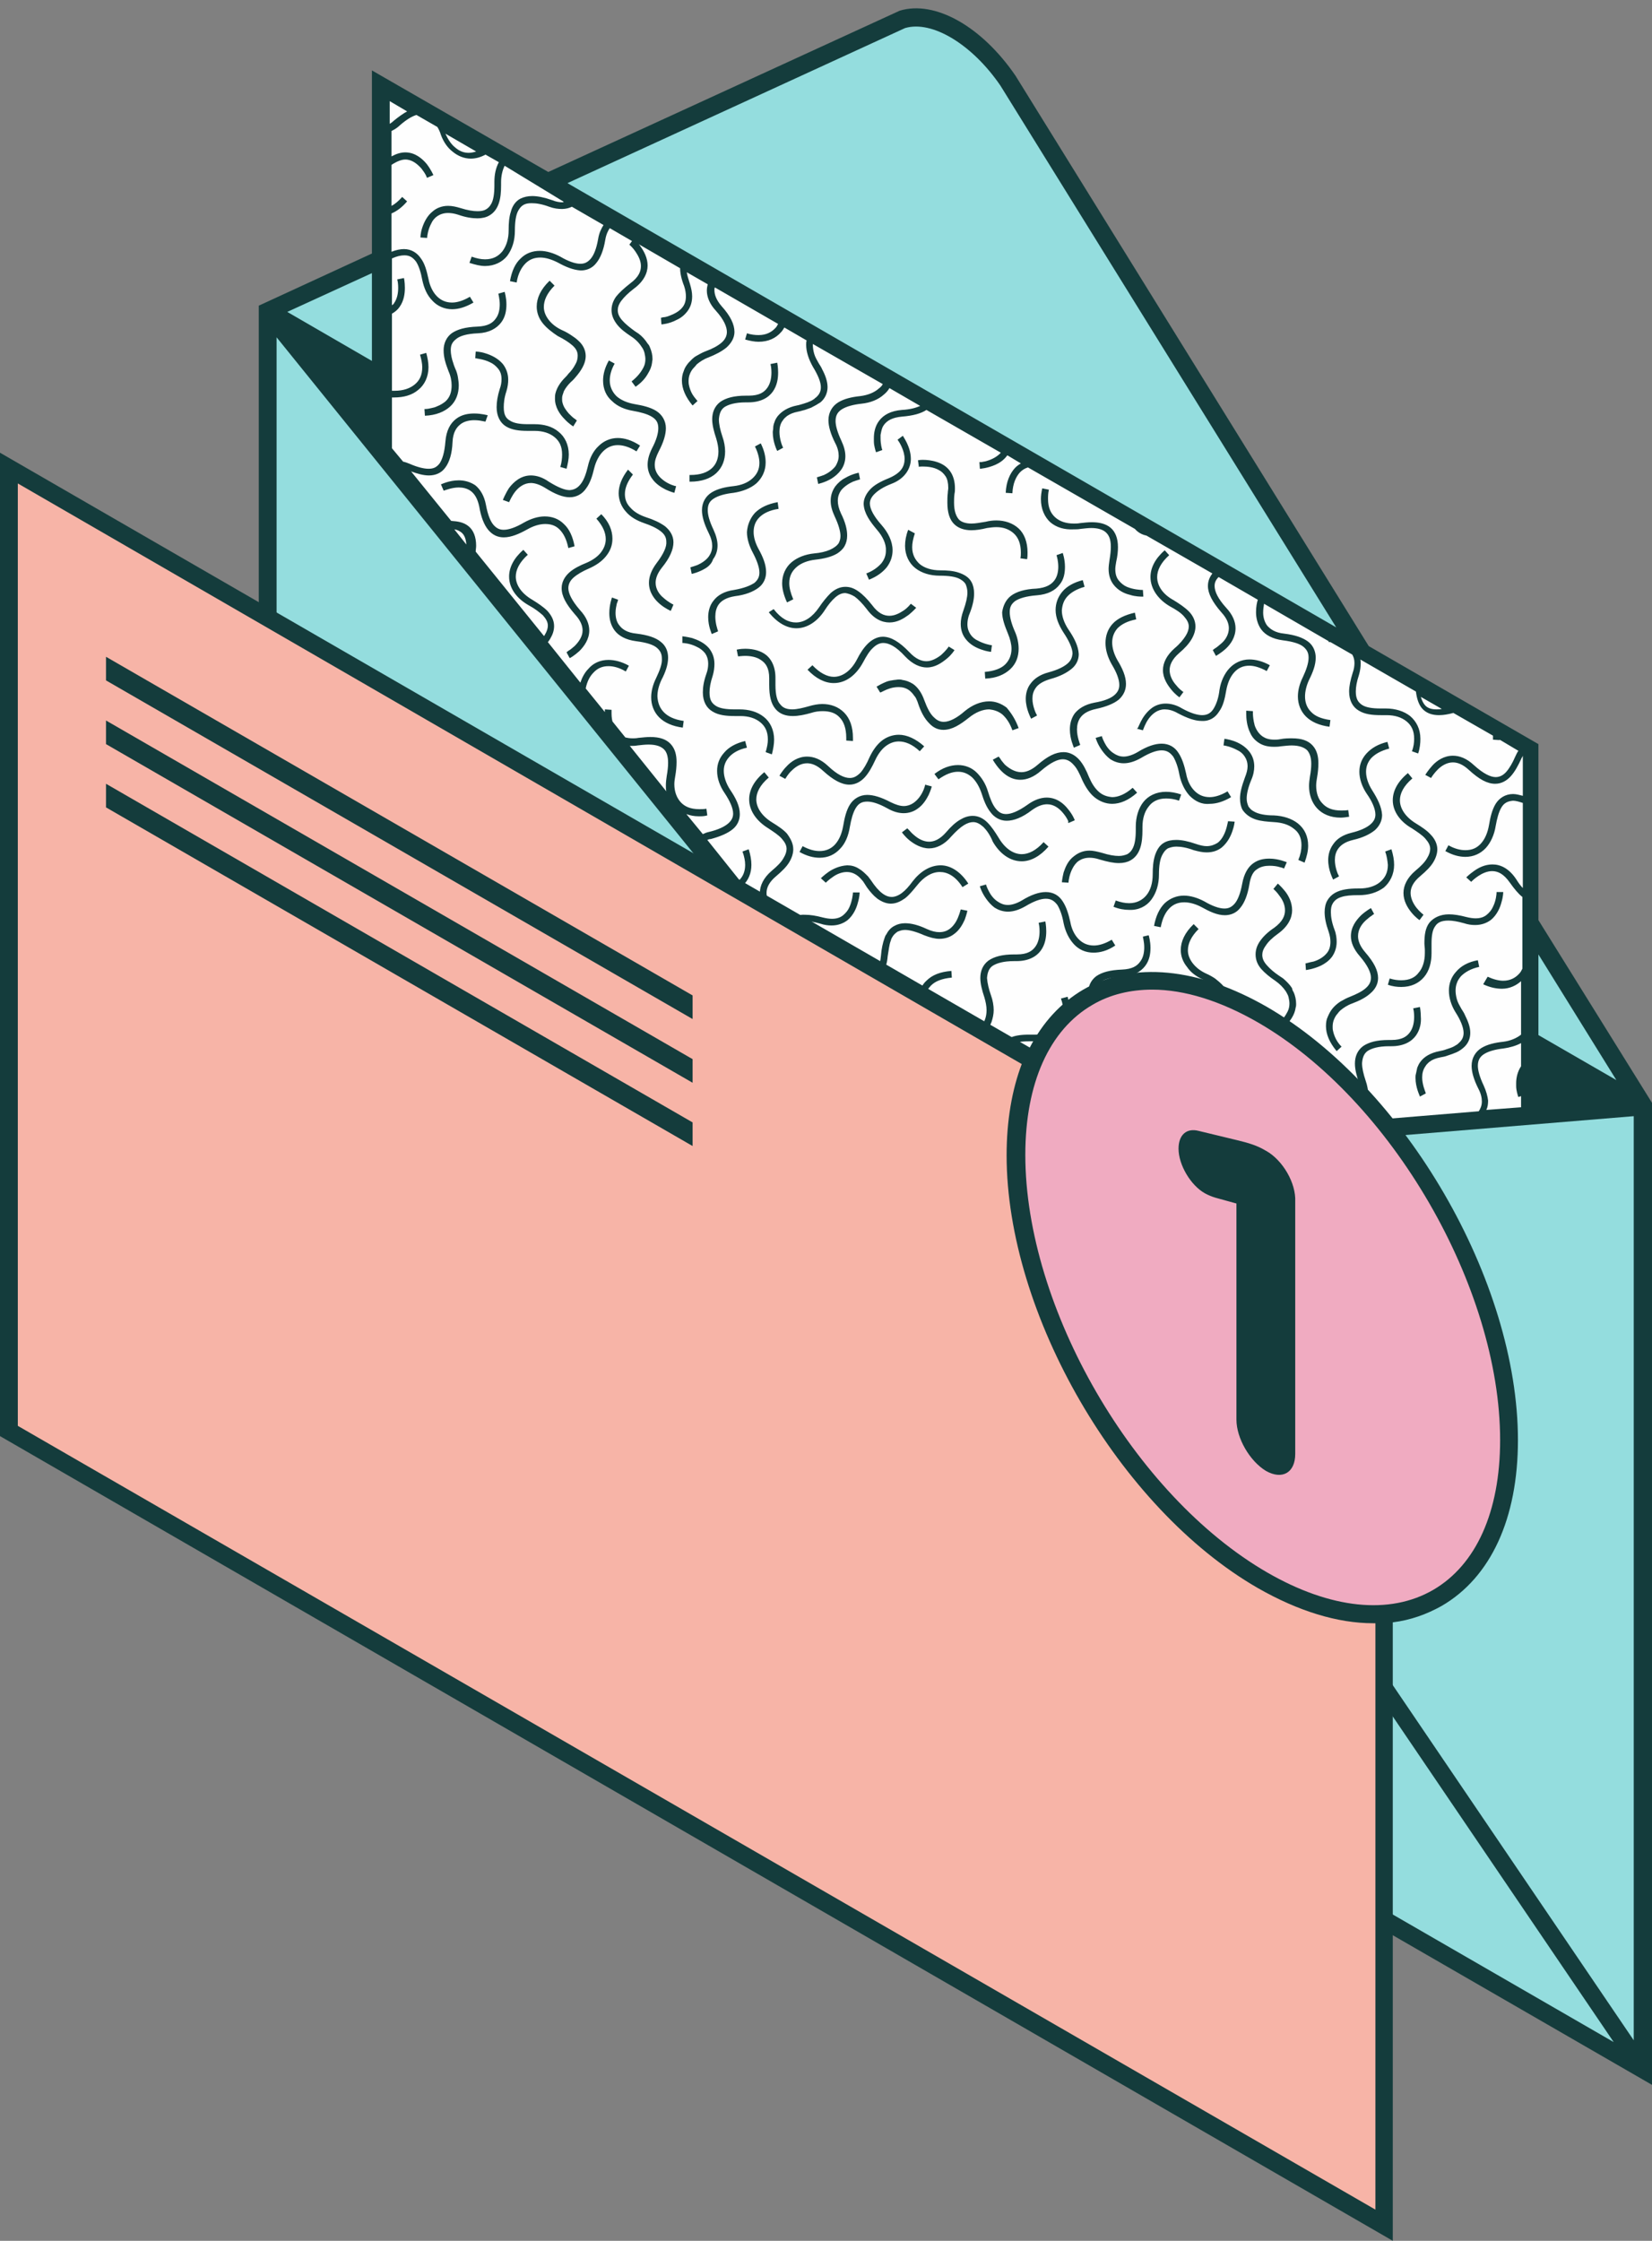
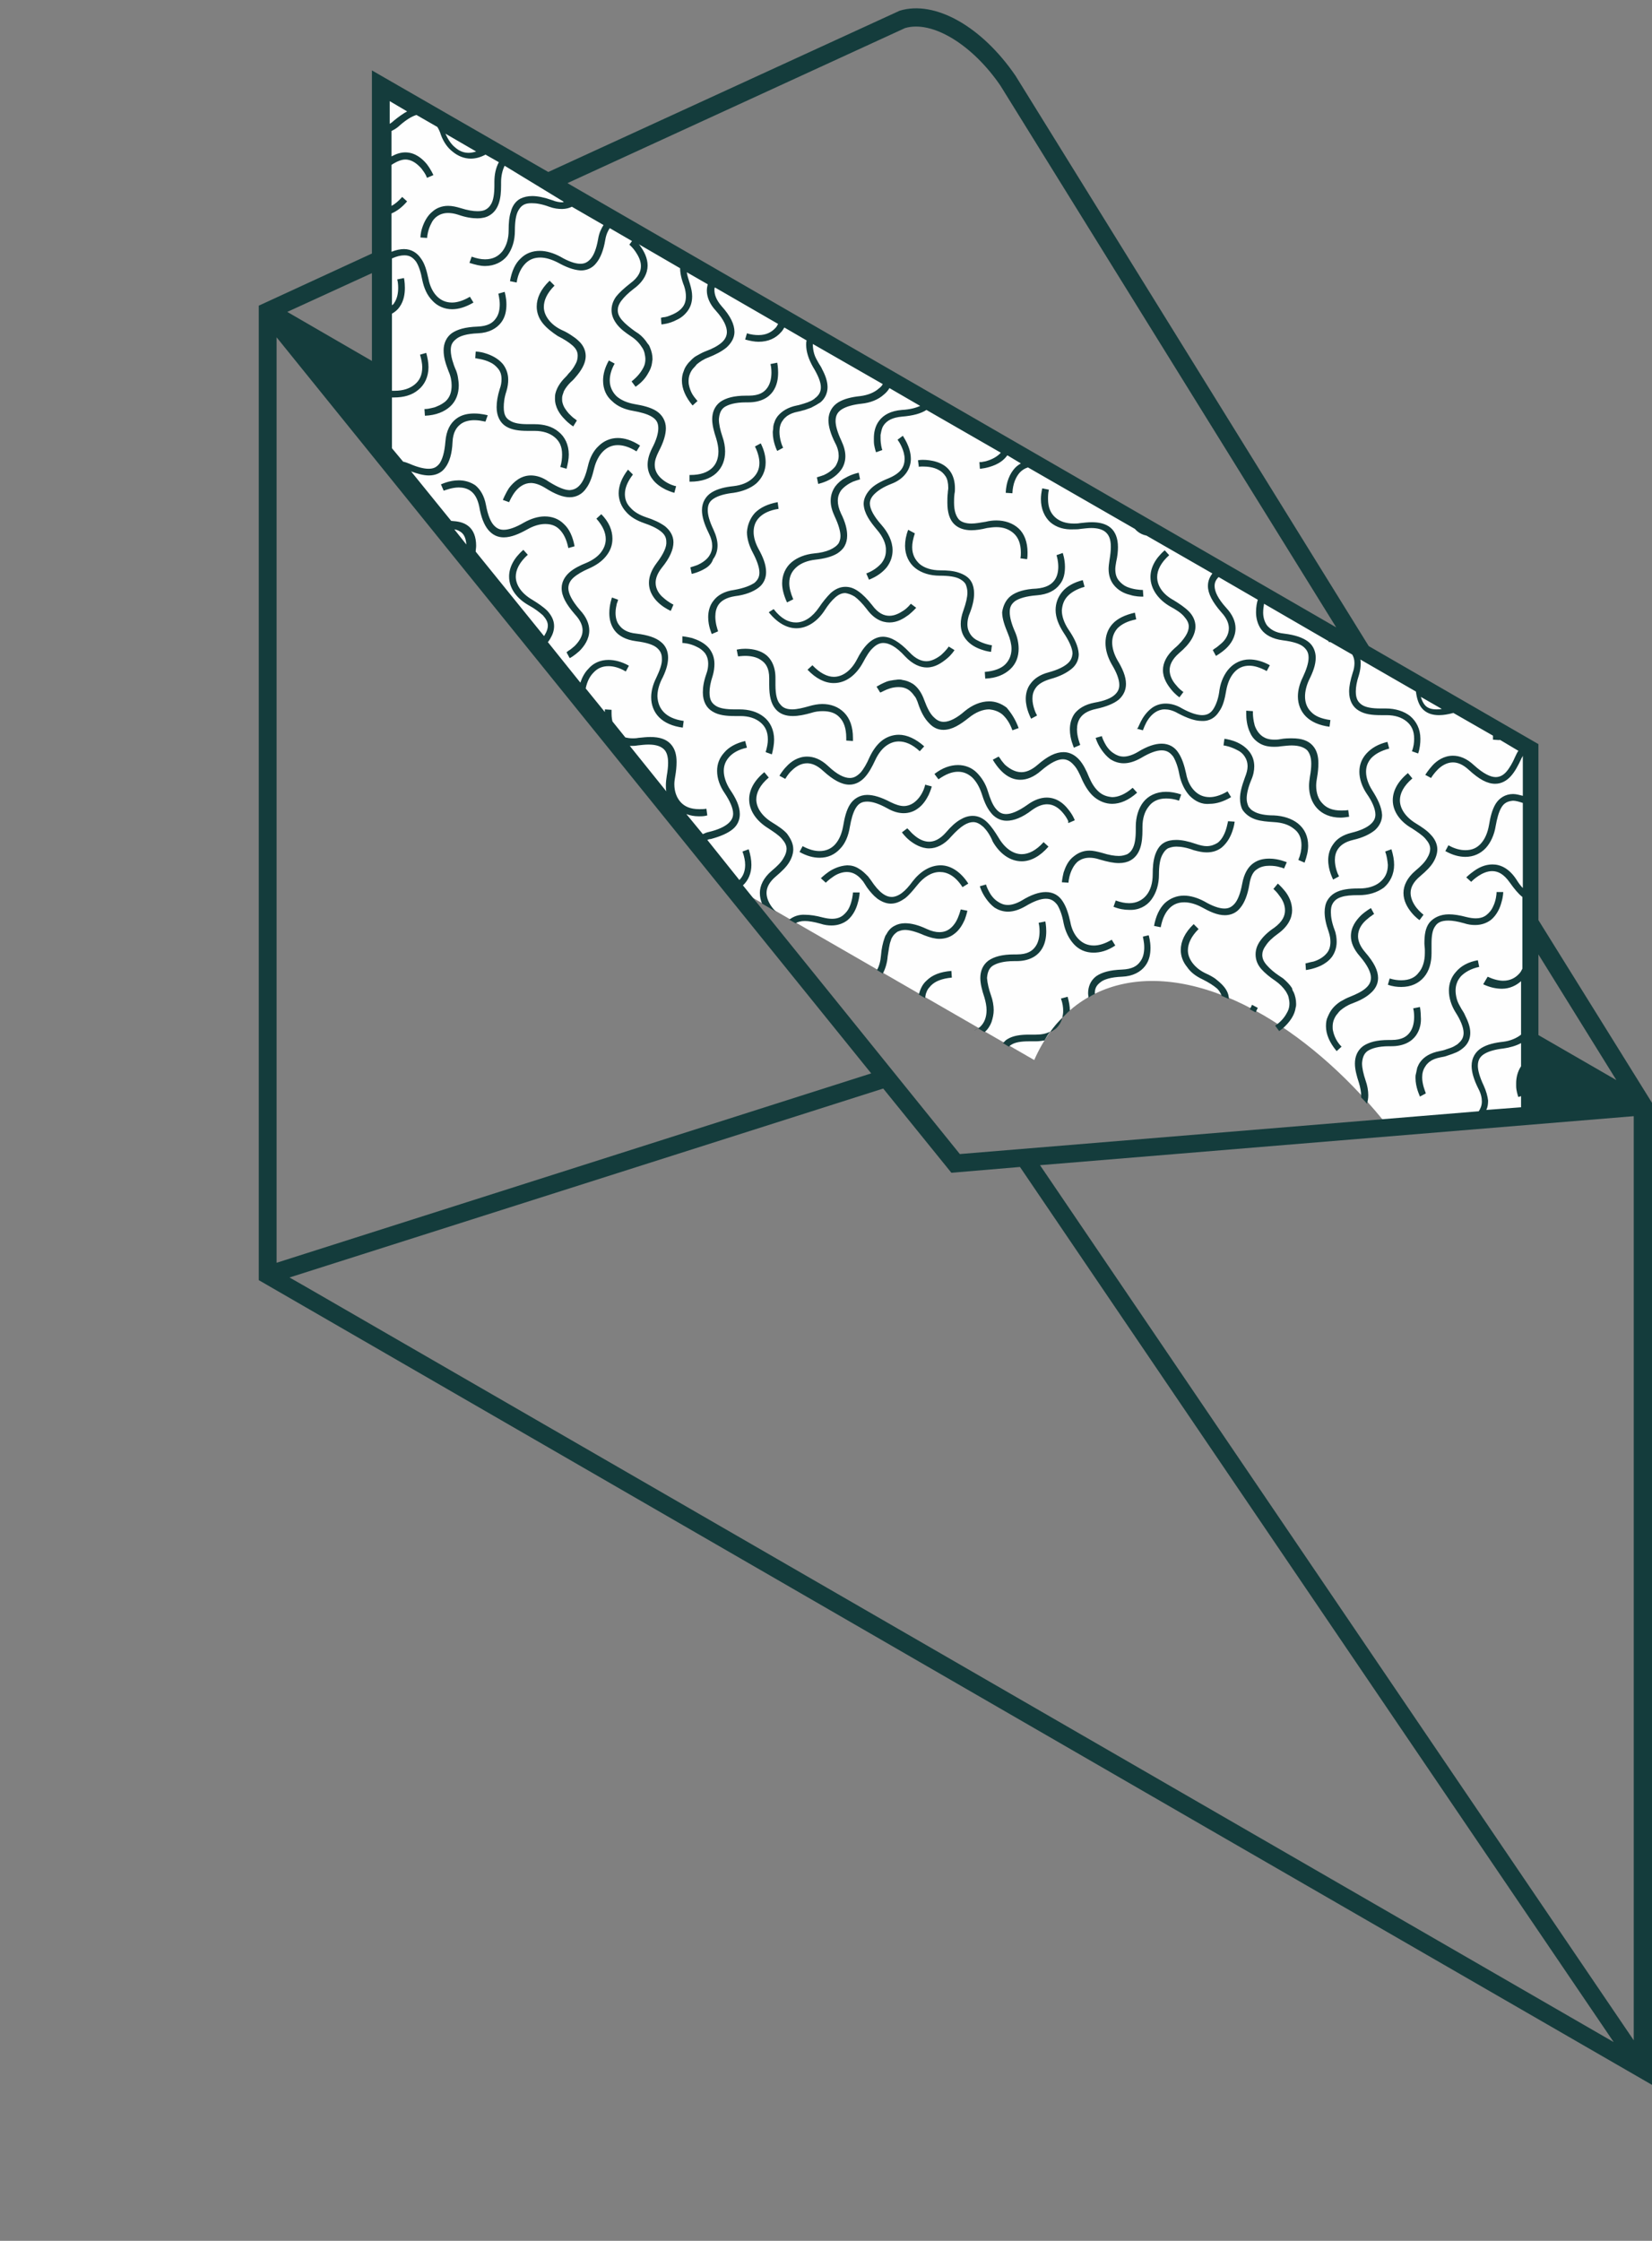
<svg xmlns="http://www.w3.org/2000/svg" height="502.9" preserveAspectRatio="xMidYMid meet" version="1.0" viewBox="0.0 -1.9 370.9 502.9" width="370.9" zoomAndPan="magnify">
  <rect x="0.0" y="-1.9" width="370.9" height="502.9" fill="#808080" stroke="none" />
  <g id="change1_1">
    <path d="M85.5,17.4v82.2l78.5,97.1l68.2,39.3c8.2-18.6,28.1-23.6,51.4-10.1c10.3,6,20,14.8,28.3,25.3 l31.7-2.6v-82.2L85.5,17.4z" fill="#fefefe" />
  </g>
  <g id="change2_1">
-     <path d="M343.4,205.2l25.4,41l-25.4-14.7V205.2z M85.5,56.3L60.1,67.9l25.4,14.7V56.3z M305.9,144.6 L226.4,16.2c-7-10.3-16.8-15.9-23.8-13.8L123,39L305.9,144.6z M214.5,259.2L60.1,68.1v216.1l308.8,178.3V246.4L214.5,259.2z" fill="#94ddde" />
-   </g>
+     </g>
  <g id="change3_1">
    <path d="M345.4,204.6v-39.5l-38.1-22L228,15.1C220.4,4,209.9-1.9,202,0.5l-78.9,36.2L83.5,13.9V55 L58.1,66.7v218.7l213.5,123.3l99.3,57.3V245.6L345.4,204.6z M345.4,212.3l17.5,28.2l-17.5-10.1V212.3z M333.1,241.7 c-0.9-1.9-1.3-3.4-1.3-4.4c0-1.3,0.5-2.1,1.5-2.7c1-0.6,2.5-1,4.3-1.2c1.4-0.2,2.8-0.6,3.9-1.2v5.2c-0.8,1.2-1.1,2.6-1.1,3.8 c0,0.2,0,0.4,0,0.6c0,0.6,0.1,1.1,0.2,1.5c0.1,0.3,0.1,0.5,0.2,0.7c0,0.2,0.1,0.2,0.1,0.3l0.6-0.2v2.5l-7.8,0.6 c0.3-0.6,0.4-1.3,0.4-2.1C334,244.2,333.7,243,333.1,241.7z M323.7,157.2c-0.4,0.1-0.8,0.1-1.2,0.1c-1.2,0-2.1-0.3-2.7-1.1 c-0.3-0.4-0.6-1-0.8-1.7L323.7,157.2z M203.2,4.4c6.1-1.8,15.1,3.7,21.4,12.9L300,138.9L127.4,39.2L203.2,4.4z M126.6,43.4 c-0.1,0-0.2,0.1-0.3,0.1c-0.7,0-1.4-0.1-2.4-0.5c-1.7-0.6-3.2-0.9-4.4-0.9c-1,0-1.9,0.2-2.7,0.6c-1.1,0.6-1.8,1.7-2.1,2.9 c-0.4,1.2-0.5,2.6-0.5,4.2l0,0h0l0,0c0,1.9-0.5,3.5-1.4,4.7c-0.9,1.1-2.1,1.8-3.9,1.8c-0.9,0-1.9-0.2-3-0.6l-0.5,1.4 c1.3,0.4,2.4,0.7,3.5,0.7c2.1,0,3.9-0.9,5-2.3c1.1-1.5,1.7-3.4,1.7-5.6l0,0v0l0,0c0-1.9,0.2-3.6,0.8-4.6c0.3-0.5,0.6-0.9,1.1-1.2 c0.5-0.3,1.1-0.4,1.9-0.4c1,0,2.3,0.2,3.9,0.8c1.1,0.4,2,0.5,2.9,0.5c0.8,0,1.6-0.2,2.2-0.5l7.1,4.1c-0.5,0.8-1,1.8-1.2,3.1 c-0.4,2.3-1,3.7-1.7,4.5c-0.7,0.8-1.4,1.1-2.3,1.1c-1.2,0-2.8-0.6-4.5-1.6c-1.5-0.8-3.1-1.3-4.6-1.3c-1.6,0-3.1,0.5-4.3,1.7 c-1.2,1.1-2,2.8-2.4,5.1l1.5,0.3c0.3-2,1.1-3.4,2-4.3c0.9-0.9,2-1.3,3.3-1.3c1.2,0,2.5,0.4,3.9,1.1c1.8,1,3.5,1.7,5.2,1.8 c1.3,0,2.6-0.5,3.5-1.7c0.9-1.1,1.6-2.8,2-5.2c0.2-1.2,0.6-2,1-2.6l5,2.9l-0.6,0.8l0,0c0.1,0.1,0.8,0.7,1.4,1.6 c0.6,0.9,1.2,2,1.2,3.2c0,1.2-0.5,2.5-2.4,3.9c-1.4,1.1-2.5,2.1-3.2,3c-0.7,1-1,2-1,3c0,1.2,0.5,2.3,1.3,3.3c0.8,1,1.9,1.8,3.1,2.6 c1.1,0.7,1.9,1.6,2.4,2.4c0.3,0.4,0.5,0.9,0.6,1.3c0.1,0.5,0.2,0.9,0.2,1.4c0,0.6-0.1,1.2-0.4,1.8c-0.5,1-1.3,2.1-2.7,3.2l0.9,1.2 c1.3-0.9,2.2-1.9,2.8-3c0.5-0.8,0.8-1.6,0.9-2.4c0-0.3,0.1-0.5,0.1-0.8v0c0-0.9-0.2-1.8-0.6-2.7c-0.1-0.3-0.3-0.6-0.5-0.8 c-0.5-0.8-1.2-1.6-2-2.2c-0.3-0.2-0.6-0.4-0.9-0.6c-1.1-0.8-2.1-1.6-2.8-2.4c-0.7-0.8-1-1.5-1-2.3c0-0.6,0.2-1.3,0.8-2.1 c0.6-0.8,1.5-1.7,2.8-2.7c2.2-1.6,3.1-3.5,3.1-5.2c0-1.7-0.8-3.2-1.6-4.3c-0.1-0.2-0.2-0.3-0.4-0.5l9.3,5.4c0,1.1,0.3,2.5,0.9,4 c0.3,0.9,0.4,1.7,0.4,2.3c0,1.1-0.3,1.9-0.8,2.5c-0.7,0.9-1.9,1.5-3,1.9c-0.5,0.2-1,0.3-1.3,0.3l-0.4,0.1l-0.1,0l0.1,1.5 c0.1,0,1.7-0.1,3.4-1c0.9-0.4,1.7-1,2.4-1.9c0.7-0.9,1.1-2,1.1-3.4c0-0.9-0.2-1.8-0.5-2.8c-0.3-1-0.6-1.8-0.7-2.6l4.7,2.7 c-0.1,0.4-0.2,0.9-0.2,1.4c0,1.4,0.6,3,2,4.5c1.9,2.1,2.5,3.7,2.5,4.8c0,0.9-0.4,1.7-1.2,2.4c-0.8,0.7-2.1,1.4-3.5,1.9 c-0.8,0.3-1.5,0.7-2.2,1.1c-0.7,0.4-1.2,1-1.7,1.5c-0.5,0.6-0.9,1.2-1.1,1.9c-0.3,0.7-0.4,1.4-0.4,2.1c0,1.8,0.8,3.7,2.4,5.6l1.1-1 v0c-0.5-0.6-1-1.2-1.3-1.8c-0.3-0.6-0.5-1.2-0.6-1.7c-0.1-0.4-0.1-0.7-0.1-1c0-0.6,0.1-1.1,0.3-1.6c0.2-0.5,0.5-1,0.9-1.4 c0.2-0.2,0.4-0.4,0.6-0.7c0.7-0.6,1.6-1.2,2.7-1.6c1.5-0.6,2.9-1.3,4-2.2c1-0.9,1.8-2.1,1.8-3.5c0-1.7-0.9-3.6-2.9-5.8 c-1.2-1.4-1.6-2.6-1.6-3.6c0-0.2,0-0.4,0.1-0.6l14.2,8.2c-0.2,0.3-0.3,0.6-0.5,0.8c-0.9,1-2.1,1.7-3.9,1.7c-0.8,0-1.7-0.1-2.6-0.4 l-0.4,1.4c1.1,0.3,2.1,0.5,3,0.5c2.2,0,3.9-0.8,5.1-2.2c0.3-0.3,0.5-0.7,0.7-1l5,2.9c-0.1,0.3-0.1,0.7-0.1,1c0,1.6,0.6,3.3,1.5,4.9 c1.1,1.8,1.8,3.4,1.8,4.6c0,0.9-0.3,1.6-1.1,2.3c-0.2,0.1-0.3,0.3-0.5,0.4c-0.4,0.3-0.9,0.5-1.4,0.7c-0.3,0.1-0.6,0.2-0.9,0.3 c-0.4,0.1-0.9,0.3-1.5,0.4c-2,0.4-3.4,1.3-4.3,2.4c-0.3,0.4-0.6,0.9-0.7,1.3c-0.2,0.5-0.3,0.9-0.3,1.4c0,0.3-0.1,0.6-0.1,0.9 c0,2.3,1,4.2,1,4.2l1.3-0.7l0,0l0-0.1c-0.2-0.3-0.8-1.9-0.8-3.5c0-0.9,0.2-1.9,0.8-2.6c0.1-0.2,0.3-0.4,0.5-0.6 c0.2-0.1,0.3-0.3,0.5-0.4c0.6-0.4,1.3-0.7,2.3-0.9c0.6-0.1,1.1-0.3,1.6-0.4c0.5-0.2,0.9-0.3,1.4-0.5c0.8-0.4,1.5-0.8,2.1-1.2 c1.1-0.9,1.6-2.2,1.6-3.4c0-1.3-0.5-2.7-1.2-4c-0.2-0.5-0.5-0.9-0.8-1.4c-0.4-0.7-0.8-1.4-1-2.1c-0.2-0.7-0.3-1.4-0.3-2 c0-0.1,0-0.1,0-0.2l15.7,9c-0.2,0.4-0.5,0.7-0.9,1c-1,0.9-2.5,1.5-4.2,1.7c-1.9,0.2-3.6,0.6-4.9,1.4c-1.3,0.8-2.2,2.2-2.2,4 c0,1.4,0.5,3.1,1.5,5.1c0.6,1.1,0.8,2.1,0.8,2.9c0,0.9-0.3,1.6-0.7,2.3c-0.7,0.9-1.7,1.6-2.6,2c-0.5,0.2-0.9,0.3-1.2,0.4l-0.3,0.1 l-0.1,0l0.3,1.5c0,0,1.5-0.3,3-1.2c0.8-0.5,1.5-1.1,2.1-1.9c0.6-0.8,1-1.9,1-3.1c0-1.1-0.3-2.2-0.9-3.5c-0.9-1.9-1.3-3.4-1.3-4.4 c0-1.3,0.5-2.1,1.5-2.7c1-0.6,2.5-1,4.3-1.2c2-0.2,3.8-0.9,5.1-2.1c0.5-0.4,0.9-0.9,1.2-1.4l6.9,4c-0.9,0.4-2.2,0.8-4.1,0.9 c-2.5,0.2-4.1,1.1-5.1,2.4c-1,1.3-1.2,2.8-1.2,4c0,0.2,0,0.4,0,0.6c0,0.6,0.1,1.1,0.2,1.5c0.1,0.3,0.1,0.5,0.2,0.7 c0,0.2,0.1,0.2,0.1,0.3l1.4-0.5h0l0,0c-0.1-0.2-0.4-1.3-0.4-2.6c0-0.3,0-0.5,0-0.8c0.1-0.5,0.2-1.1,0.4-1.6c0.1-0.3,0.3-0.5,0.4-0.7 c0.7-0.9,1.8-1.6,4-1.8c2.5-0.2,4.3-0.7,5.5-1.5l16.7,9.6c0,0,0,0,0,0c-0.8,0.9-2,1.5-3,1.8c-0.5,0.2-1,0.2-1.3,0.3l-0.4,0l-0.1,0 l0.1,1.5c0.1,0,1.7-0.1,3.5-0.9c0.9-0.4,1.8-1,2.5-1.9c0.1-0.1,0.1-0.2,0.2-0.2l3,1.8c-0.5,0.3-0.9,0.6-1.3,1 c-1.2,1.3-2,3.2-2.1,5.6l1.5,0.1c0.1-2.2,0.8-3.7,1.7-4.7c0.5-0.5,1.1-0.9,1.8-1.1l24,13.8c0.7,0.8,1.6,1.3,2.6,1.5l14.8,8.5 c-0.6,0.8-1,1.7-1,2.8c0,1.7,1,3.6,3,5.9c1.3,1.4,1.7,2.6,1.7,3.6c0,1.4-0.8,2.7-1.8,3.5c-0.5,0.4-0.9,0.8-1.3,1l-0.4,0.3l-0.1,0.1 l0,0l0.7,1.3c0,0,1.1-0.6,2.2-1.6c1.1-1,2.2-2.6,2.2-4.6c0-1.4-0.6-3-2.1-4.6c-1.9-2.1-2.6-3.7-2.6-4.9c0-0.8,0.3-1.4,0.9-2l8.8,5.1 c-0.2,0.6-0.4,1.6-0.4,2.8c0,1.2,0.3,2.7,1.2,3.9c0.9,1.2,2.5,2.1,4.8,2.4c2.4,0.3,3.9,0.8,4.7,1.5c0.8,0.7,1.1,1.4,1.1,2.4 c0,1.2-0.5,2.7-1.3,4.4c-0.7,1.4-1.1,2.9-1.1,4.3c0,1.7,0.6,3.3,1.8,4.5c1.2,1.2,3,2,5.3,2.3l0.2-1.5c-2.1-0.3-3.5-0.9-4.4-1.9 c-0.9-0.9-1.3-2.1-1.3-3.4c0-1.1,0.3-2.4,0.9-3.7c0.9-1.8,1.5-3.4,1.5-5c0-1.3-0.5-2.7-1.7-3.6c-1.2-0.9-2.9-1.5-5.4-1.8 c-2-0.2-3.1-1-3.8-1.8c-0.6-0.8-0.9-1.9-0.9-2.9c0-0.7,0.1-1.4,0.2-2l14.5,8.4l0,0.2l0.1,0c0.1,0,0.2,0,0.3,0l4.9,2.8 c0.3,0.5,0.5,1.1,0.5,1.9c0,0.6-0.1,1.4-0.4,2.2c-0.5,1.6-0.8,3-0.8,4.2c0,2,0.8,3.5,2.2,4.3c1.3,0.8,3,1,4.9,1c0.3,0,0.6,0,0.9,0 l0.4,0c1.9,0,3.4,0.5,4.5,1.4c1.1,0.9,1.7,2.1,1.7,3.9c0,0.8-0.1,1.8-0.5,2.8l1.4,0.5c0.4-1.2,0.5-2.3,0.5-3.3 c0-2.2-0.9-3.9-2.3-5.1c-1.4-1.1-3.3-1.7-5.5-1.7l-0.4,0c-0.3,0-0.6,0-0.8,0c-1.7,0-3.2-0.2-4.1-0.8c-0.9-0.6-1.4-1.4-1.4-3 c0-1,0.2-2.2,0.7-3.7c0.3-1,0.4-1.9,0.4-2.7c0-0.3,0-0.5-0.1-0.8l12.5,7.2c0.2,1.6,0.6,2.8,1.3,3.7c1,1.2,2.4,1.6,3.9,1.6 c1,0,2.1-0.2,3.2-0.5l8.9,5.1c0,0.1,0,0.2,0,0.3c0,0.2,0,0.4,0,0.6l1.5,0.1c0,0,0-0.1,0-0.1l4.2,2.5c-0.3,0.4-0.5,0.9-0.7,1.3 c-0.6,1.4-1.3,2.6-2,3.4c-0.7,0.8-1.5,1.2-2.4,1.2c-1.1,0-2.7-0.7-4.9-2.7c-1.6-1.5-3.2-2.1-4.7-2.1c-2,0-3.6,1.1-4.6,2.2 c-1,1.1-1.6,2.1-1.6,2.1l1.3,0.7l0,0c0.1-0.2,0.7-1.1,1.5-1.9c0.9-0.9,2.1-1.6,3.4-1.6c1,0,2.2,0.4,3.6,1.7c2.3,2.1,4.1,3.1,5.9,3.1 c1.4,0,2.6-0.7,3.5-1.7c0.9-1,1.6-2.3,2.3-3.8c0.1-0.3,0.3-0.5,0.4-0.8v9c-0.8-0.2-1.5-0.4-2.2-0.4c-1.7,0-3.1,0.9-3.9,2.2 c-0.8,1.3-1.2,3-1.5,4.8c-0.3,1.7-0.9,3.1-1.8,4.1c-0.9,1-2,1.5-3.5,1.5c-1.1,0-2.4-0.3-3.8-1.1l-0.7,1.3c1.6,0.9,3.1,1.3,4.5,1.3 c1.8,0,3.4-0.7,4.6-2c1.1-1.2,1.9-3,2.2-4.9c0.3-1.7,0.7-3.2,1.3-4.2c0.6-1,1.4-1.4,2.6-1.5c0.6,0,1.3,0.2,2.2,0.5v19.1 c-0.5-0.5-1-1.2-1.5-2c-1.6-2.4-3.5-3.3-5.3-3.3c-1.7,0-3.1,0.7-4.2,1.5c-1,0.7-1.7,1.4-1.7,1.4l1.1,1l0,0c0.1-0.1,0.7-0.7,1.6-1.3 c0.9-0.6,2-1.1,3.1-1.1c1.3,0,2.6,0.6,4,2.6c1,1.4,1.9,2.5,2.8,3.2v16.1c-0.2,0.4-0.4,0.8-0.7,1.1c-0.9,1-2.1,1.6-3.6,1.6 c-1,0-2.2-0.3-3.5-0.9L333,219c1.5,0.7,2.9,1,4.2,1c1.7,0,3.2-0.7,4.3-1.7v12c-1,0.8-2.4,1.4-4,1.6c-1.9,0.2-3.6,0.6-4.9,1.4 c-1.3,0.8-2.2,2.2-2.2,4c0,1.4,0.5,3.1,1.5,5.1c0.6,1.1,0.8,2.1,0.8,2.9c0,0.9-0.3,1.6-0.7,2.2l-116.5,9.6l-48.7-60.3 c1.2-1.1,1.9-2.7,1.9-4.6c0-1.1-0.2-2.2-0.6-3.5l-1.4,0.5c0.4,1.1,0.6,2.1,0.6,3c0,1.5-0.5,2.6-1.3,3.4l-7.2-9 c0.2-0.1,0.5-0.2,0.8-0.2c2.2-0.6,3.8-1.3,4.9-2.2c1.1-0.9,1.6-2.1,1.6-3.4c0-1.8-0.9-3.6-2.2-5.5c-0.9-1.4-1.4-2.9-1.4-4.2 c0-1.2,0.4-2.2,1.2-3.1c0.8-0.9,2.1-1.7,4-2.1l-0.4-1.5c-2.1,0.5-3.7,1.4-4.7,2.6c-1.1,1.2-1.6,2.6-1.6,4.1c0,1.7,0.6,3.4,1.7,5 c1.2,1.8,1.9,3.4,1.9,4.6c0,0.8-0.3,1.5-1.1,2.2c-0.8,0.7-2.2,1.4-4.3,1.9c-0.5,0.1-1,0.3-1.4,0.5l-3.7-4.5c0.8,0.3,1.7,0.5,2.8,0.5 c0.6,0,1.2,0,1.9-0.2l-0.2-1.5c-0.6,0.1-1.1,0.1-1.6,0.1c-2,0-3.3-0.6-4.2-1.6c-0.9-1-1.4-2.4-1.4-4c0-0.6,0.1-1.2,0.2-1.8 c0.2-1.1,0.3-2.2,0.3-3.2c0-1.5-0.3-2.9-1.3-4c-1-1.1-2.5-1.6-4.6-1.6c-0.8,0-1.7,0.1-2.7,0.2c-0.5,0.1-0.9,0.1-1.3,0.1 c-0.6,0-1.2-0.1-1.6-0.2l-2.9-3.6c-0.2-0.8-0.2-1.6-0.2-2.1l0-0.4l0-0.1l-1.5-0.1l0,0c0,0,0,0.3,0,0.6l-4.3-5.3 c0.3-1.5,0.9-2.7,1.7-3.5c0.9-1,2-1.5,3.4-1.5c1.1,0,2.4,0.3,3.9,1.2l0.7-1.3c-1.6-0.9-3.2-1.3-4.6-1.3c-1.8,0-3.4,0.7-4.5,2 c-0.8,0.8-1.4,1.9-1.8,3.1l-7.3-9.1c0.2-0.2,0.3-0.4,0.5-0.7c0.6-1,0.9-1.9,0.9-2.9c0-1.3-0.6-2.4-1.5-3.4c-0.9-0.9-2.1-1.7-3.4-2.5 c-2.4-1.4-3.7-3.3-3.7-5.2c0-1.5,0.8-3.2,2.7-4.9l-1-1.1c-2.2,1.9-3.2,4-3.2,6c0,2.7,1.8,5,4.5,6.5c1.3,0.7,2.3,1.5,3.1,2.2 c0.7,0.8,1.1,1.5,1.1,2.3c0,0.6-0.2,1.3-0.7,2.1c0,0.1-0.1,0.2-0.2,0.2l-15.3-18.9c0-0.4,0.1-0.9,0.1-1.3c0-2-0.6-3.5-1.7-4.4 c-1.1-0.9-2.4-1.1-3.9-1.2l-9-11.1c1.4,0.5,2.7,0.9,4,0.9c1.4,0,2.8-0.5,3.7-1.8c0.9-1.2,1.5-3.1,1.6-5.7c0.1-2.2,0.9-3.3,1.8-4 c0.9-0.7,2.1-0.9,3.1-0.9c0.7,0,1.4,0.1,1.8,0.2c0.2,0,0.4,0.1,0.6,0.1l0.1,0l0,0l0.5-1.4h0c0,0-1.4-0.4-3-0.4 c-1.3,0-2.8,0.2-4.1,1.2c-1.3,1-2.2,2.6-2.4,5.1c-0.2,2.5-0.7,4-1.3,4.9c-0.7,0.9-1.4,1.2-2.5,1.2c-1.1,0-2.6-0.4-4.2-1.1 c-0.5-0.2-1-0.4-1.5-0.5l-2.5-3V87.3c0,0,0,0,0,0l0.5,0c2.1,0,4-0.5,5.4-1.7c1.4-1.1,2.3-2.9,2.3-5.1c0-1-0.2-2.1-0.5-3.2l-1.4,0.4 c0.3,1,0.5,2,0.5,2.8c0,1.8-0.6,3-1.7,3.9c-1.1,0.9-2.6,1.4-4.5,1.4l-0.5,0c0,0-0.1,0-0.1,0V68.5c0.7-0.4,1.3-0.9,1.7-1.5 c1-1.4,1.2-3,1.2-4.3c0-1.3-0.2-2.2-0.2-2.2l-1.5,0.3h0l0,0.1c0.1,0.3,0.2,1,0.2,1.8c0,1.1-0.2,2.4-0.9,3.4 c-0.1,0.2-0.3,0.4-0.5,0.5V56.1c1.1-0.5,2-0.7,2.8-0.7c1.2,0,1.9,0.5,2.6,1.4c0.6,0.9,1.1,2.4,1.4,4.1c0.4,1.9,1.1,3.5,2.3,4.7 c1.1,1.2,2.7,1.9,4.4,1.9c1.5,0,3.1-0.5,4.8-1.5l-0.8-1.3c-1.5,0.9-2.9,1.3-4,1.3c-1.4,0-2.5-0.5-3.4-1.4c-0.9-0.9-1.6-2.3-1.9-3.9 c-0.4-1.8-0.8-3.4-1.7-4.6c-0.8-1.2-2.1-2.1-3.8-2.1c-0.8,0-1.8,0.2-2.8,0.6V46c1.2-0.5,2.4-1.4,3.5-2.7l-1.1-1 c-0.8,0.9-1.6,1.6-2.4,2v-9.2c1.2-0.8,2.3-1.2,3.1-1.2c1.5,0,2.7,1,3.6,2c0.4,0.5,0.8,1.1,1,1.5c0.1,0.2,0.2,0.4,0.2,0.5l0.1,0.1 l0,0l1.4-0.6h0c0,0-0.5-1.2-1.5-2.5c-1-1.2-2.6-2.6-4.8-2.6c-1,0-2,0.3-3.1,0.9v-5.7c0.6-0.3,1.3-0.7,1.9-1.3c1.5-1.3,2.7-2,3.7-2.3 l4.7,2.7c0.3,0.5,0.6,1.1,0.8,1.8c0.6,1.6,1.5,2.9,2.7,3.8c1.1,0.9,2.5,1.5,4,1.5c1.1,0,2.2-0.3,3.3-0.9l3,1.7c-0.7,1.3-1,2.8-1,4.4 l0,0.3l0,0l0,0.5c0,1.8-0.2,3.4-0.8,4.3c-0.3,0.5-0.6,0.8-1.1,1.1c-0.5,0.3-1.1,0.4-1.9,0.4c-1,0-2.2-0.2-3.8-0.7 c-1-0.3-1.9-0.5-2.8-0.5c-1.4,0-2.6,0.5-3.4,1.2c-1.3,1-2,2.5-2.4,3.7c-0.4,1.2-0.4,2.1-0.4,2.2l1.5,0.1l0,0l0-0.1 c0-0.3,0.2-1.8,0.9-3.1c0.3-0.7,0.8-1.3,1.4-1.7c0.6-0.4,1.4-0.7,2.4-0.7c0.6,0,1.4,0.1,2.3,0.4c1.7,0.6,3.1,0.8,4.3,0.8 c1,0,1.9-0.2,2.6-0.6c1.1-0.6,1.8-1.6,2.2-2.8c0.4-1.2,0.5-2.5,0.5-4l0-0.5l0,0l0-0.2c0-1.4,0.3-2.7,0.8-3.7L126.6,43.4z M149.7,172.2c-0.1,0.7-0.2,1.4-0.2,2.1c0,0.5,0,1,0.1,1.4l-8.2-10.2c0.1,0,0.2,0,0.2,0c0.5,0,1,0,1.5-0.1c0.9-0.1,1.7-0.2,2.5-0.2 c1.9,0,2.9,0.5,3.5,1.1c0.6,0.6,0.9,1.6,0.9,3C150,170.1,149.9,171.1,149.7,172.2z M102,116.9c0.7,0.1,1.2,0.4,1.6,0.7 c0.6,0.5,1,1.3,1.1,2.7L102,116.9z M100,28.1l6.9,4c-0.6,0.2-1.2,0.3-1.7,0.3c-1.1,0-2.1-0.4-3-1.2C101.3,30.5,100.6,29.4,100,28.1z M91.4,23.1c-0.9,0.5-1.9,1.2-3,2.1c-0.3,0.3-0.6,0.5-0.9,0.7v-5.1L91.4,23.1z M83.5,59.4v19.7l-19-11L83.5,59.4z M62.1,73.8 L195.6,239L62.1,281.5V73.8z M69.2,287.2l-4.2-2.4l133.3-42.4l15.3,18.9l15.4-1.3l133.3,196.4L69.2,287.2z M366.8,456L233.5,259.6 l133.3-11V456z M235.8,229.7c0.8-1.1,1.7-2.2,2.7-3.1c-0.3,1-0.8,1.8-1.5,2.4C236.7,229.2,236.3,229.5,235.8,229.7z M227,131.8 c1.2-0.9,3.1-1.5,5.7-1.6c2.2-0.2,3.3-0.9,4-1.8c0.7-0.9,0.9-2.1,0.9-3.1c0-1.3-0.3-2.3-0.4-2.6l0,0h0l1.4-0.5c0,0,0.5,1.4,0.5,3.1 c0,1.3-0.2,2.8-1.2,4c-1,1.3-2.6,2.2-5.1,2.4c-2.5,0.2-4,0.7-4.9,1.3c-0.9,0.7-1.2,1.4-1.2,2.5c0,1.1,0.4,2.6,1.1,4.2 c0.6,1.3,0.9,2.7,0.9,4c0,1.8-0.6,3.4-1.9,4.6c-1.3,1.2-3.1,2-5.6,2.1l-0.1-1.5c2.2-0.2,3.7-0.8,4.6-1.7c0.9-0.9,1.4-2.1,1.4-3.5 c0-1-0.3-2.2-0.8-3.4c-0.7-1.7-1.3-3.3-1.3-4.8C225.2,134.1,225.8,132.7,227,131.8z M239.7,147c0.8-0.7,1-1.4,1.1-2.2 c0-1.2-0.8-2.9-2-4.7c-1.1-1.7-1.8-3.4-1.8-5.1c0-1.5,0.5-2.9,1.5-4.1c1-1.2,2.6-2.1,4.6-2.6l0.4,1.5c-1.8,0.5-3.1,1.3-3.9,2.2 c-0.8,0.9-1.1,1.9-1.2,3.1c0,1.3,0.5,2.8,1.5,4.3c1.3,1.9,2.2,3.7,2.3,5.5c0,1.2-0.5,2.4-1.6,3.3c-1.1,0.9-2.6,1.7-4.8,2.3 c-1.7,0.5-2.7,1.2-3.2,1.9c-0.6,0.8-0.8,1.6-0.8,2.5c0,1.7,0.8,3.4,1,3.7l0,0.1h0l-1.3,0.7c0-0.1-1.2-2.1-1.2-4.5 c0-1.1,0.3-2.4,1.1-3.4c0.8-1.1,2.1-2,4-2.5C237.6,148.4,238.9,147.7,239.7,147z M250.2,154.1c0.8-0.7,1.1-1.4,1.1-2.3 c0-1.2-0.6-2.8-1.7-4.6c-0.9-1.6-1.4-3.2-1.4-4.8c0-1.6,0.5-3.1,1.6-4.3c1.1-1.2,2.8-2,5-2.5l0.3,1.5c-2,0.4-3.3,1.1-4.2,2 c-0.8,0.9-1.2,2-1.2,3.2c0,1.2,0.4,2.6,1.2,4c1.1,1.8,1.9,3.6,1.9,5.3c0,1.3-0.5,2.5-1.6,3.5c-1.1,0.9-2.8,1.6-5.1,2.1 c-1.9,0.4-2.9,1.1-3.5,1.9c-0.6,0.8-0.8,1.8-0.8,2.7c0,1.6,0.6,3.1,0.7,3.4l0,0.1h0l-1.4,0.6c0-0.1-0.9-1.9-0.9-4.1 c0-1.2,0.3-2.5,1.1-3.6c0.9-1.1,2.3-2,4.4-2.4C248,155.4,249.4,154.8,250.2,154.1z M258.3,127.6c0-2,1-4.1,3.2-6l1,1.1 c-1.9,1.7-2.7,3.4-2.7,4.9c0,2,1.3,3.9,3.7,5.2c1.3,0.8,2.5,1.6,3.4,2.5c0.9,0.9,1.5,2.1,1.5,3.4c0,0.9-0.3,1.9-0.9,2.9 c-0.6,1-1.5,2-2.8,3.1c-1.6,1.4-2.1,2.7-2.1,3.8c0,1.2,0.6,2.4,1.4,3.3c0.7,0.9,1.5,1.5,1.7,1.6l0,0h0l-0.9,1.2c0,0-0.9-0.6-1.8-1.7 c-0.9-1.1-1.9-2.6-1.9-4.4c0-1.6,0.8-3.3,2.6-4.9c1.2-1,2-2,2.5-2.8c0.5-0.8,0.7-1.5,0.7-2.1c0-0.8-0.4-1.5-1.1-2.3 c-0.7-0.8-1.8-1.5-3.1-2.2C260.1,132.7,258.3,130.3,258.3,127.6z M257.9,179.1c-0.9,1.1-1.4,2.7-1.4,4.6l0,0.2l0,0l0,0.5 c0,1.4-0.1,2.8-0.5,4c-0.4,1.2-1.1,2.2-2.2,2.8c-0.7,0.4-1.6,0.6-2.6,0.6c-1.2,0-2.6-0.3-4.3-0.8c-0.9-0.3-1.6-0.4-2.3-0.4 c-1,0-1.8,0.3-2.4,0.7c-0.6,0.4-1.1,1.1-1.4,1.7c-0.7,1.3-0.9,2.8-0.9,3.1l0,0.1l0,0l-1.5-0.1c0,0,0.1-1,0.4-2.2 c0.4-1.2,1-2.7,2.4-3.7c0.9-0.7,2-1.2,3.4-1.2c0.8,0,1.7,0.2,2.8,0.5c1.6,0.5,2.8,0.7,3.8,0.7c0.8,0,1.4-0.2,1.9-0.4 c0.5-0.3,0.8-0.6,1.1-1.1c0.6-1,0.8-2.5,0.8-4.3l0-0.5l0,0l0-0.3c0-2.1,0.6-4.1,1.7-5.5c1.1-1.4,2.9-2.3,5.1-2.3 c1,0,2.2,0.2,3.4,0.6l-0.5,1.4c-1.1-0.4-2.1-0.5-2.9-0.5C260,177.3,258.7,178,257.9,179.1z M260.2,194.4c0,2.2-0.6,4.1-1.7,5.6 c-1.1,1.5-2.9,2.4-5,2.3c-1.1,0-2.3-0.2-3.5-0.7l0.5-1.4c1.1,0.4,2.1,0.6,3,0.6c1.7,0,3-0.7,3.9-1.8c0.9-1.1,1.4-2.7,1.4-4.7l0,0h0 l0,0c0-1.5,0.1-2.9,0.5-4.2c0.4-1.2,1-2.3,2.1-2.9c0.7-0.4,1.6-0.6,2.7-0.6c1.2,0,2.7,0.3,4.4,0.9c0.9,0.3,1.7,0.5,2.4,0.5 c1,0,1.7-0.3,2.4-0.7c0.6-0.4,1.1-1.1,1.4-1.7c0.7-1.3,0.9-2.8,1-3.1l0-0.1h0l1.5,0.1c0,0-0.1,1-0.5,2.1c-0.4,1.2-1.1,2.6-2.4,3.7 c-0.9,0.7-2,1.1-3.4,1.1c-0.9,0-1.8-0.2-2.9-0.5c-1.6-0.6-2.9-0.8-3.9-0.8c-0.8,0-1.4,0.2-1.9,0.4c-0.5,0.3-0.8,0.7-1.1,1.2 C260.4,190.8,260.2,192.5,260.2,194.4L260.2,194.4L260.2,194.4L260.2,194.4z M235.8,115.3c-1.3-1.2-2.1-3-2.1-5.2 c0-0.7,0.1-1.5,0.3-2.4l1.5,0.3c-0.2,0.8-0.2,1.5-0.2,2.1c0,1.9,0.6,3.2,1.6,4.1c1,0.9,2.4,1.4,4.2,1.4c0.4,0,0.9,0,1.4-0.1 c0.9-0.1,1.8-0.2,2.6-0.2c1.6,0,3.1,0.3,4.2,1.2c1.1,0.9,1.7,2.4,1.7,4.4c0,0.9-0.1,2-0.4,3.3c-0.1,0.6-0.2,1.2-0.2,1.6 c0,1.2,0.3,2,0.8,2.6c0.5,0.6,1.1,1.1,1.8,1.4c1.4,0.6,3,0.7,3.5,0.7l0.1,0h0l0.1,1.5l-0.2,0c-0.4,0-1.6,0-2.8-0.4 c-1.3-0.3-2.7-1-3.7-2.3c-0.7-0.9-1.1-2.1-1.1-3.5c0-0.6,0.1-1.3,0.2-2c0.2-1.2,0.3-2.1,0.3-3c0-1.8-0.5-2.7-1.2-3.3 c-0.7-0.6-1.8-0.9-3.2-0.9c-0.7,0-1.5,0.1-2.4,0.2c-0.5,0.1-1.1,0.1-1.6,0.1C239,117,237.2,116.5,235.8,115.3z M229.3,171.4 c1,0,2.2-0.4,3.6-1.6c2.3-2,4.1-2.9,5.9-2.9c1.4,0,2.6,0.7,3.5,1.7c0.9,1,1.6,2.4,2.2,3.9c0.6,1.4,1.3,2.5,2.2,3.3 c0.9,0.8,1.9,1.1,3,1.2c1.3,0,2.9-0.6,4.6-2.1l1,1.1c-1.9,1.7-3.8,2.5-5.6,2.5c-1.5,0-2.9-0.6-4-1.5c-1.1-0.9-2-2.3-2.7-3.8 c-0.6-1.4-1.2-2.7-2-3.5c-0.7-0.8-1.5-1.2-2.4-1.2c-1.1,0-2.7,0.7-4.9,2.6c-1.6,1.4-3.2,2-4.6,2c-2.1,0-3.6-1.2-4.6-2.3 c-1-1.1-1.6-2.2-1.6-2.2l0,0l1.3-0.7l0,0l0.1,0.1l0.3,0.4c0.2,0.4,0.6,0.8,1,1.3C226.6,170.6,227.9,171.4,229.3,171.4z M293.7,187.9 c0,1.2-0.3,2.4-0.8,3.8l-1.4-0.6c0.5-1.2,0.7-2.3,0.7-3.3c0-1.7-0.6-2.9-1.7-3.7c-1.1-0.9-2.6-1.4-4.5-1.5c-1.5-0.1-2.9-0.2-4.1-0.6 c-1.2-0.4-2.2-1.1-2.9-2.1c-0.4-0.7-0.6-1.6-0.6-2.6c0-1.3,0.4-2.8,1.1-4.7c0.4-1,0.6-1.8,0.6-2.5c0-1-0.3-1.7-0.7-2.3 c-0.4-0.6-1-1.1-1.7-1.4c-1.3-0.7-2.7-1-3-1l0,0l0.2-1.5c0,0,0.9,0.1,2.1,0.5c1.1,0.4,2.5,1.1,3.5,2.4c0.7,0.9,1.1,2,1.1,3.3 c0,0.9-0.2,2-0.7,3.1c-0.7,1.7-1,3.1-1,4.1c0,0.8,0.2,1.3,0.4,1.8c0.3,0.4,0.6,0.8,1.2,1.1c1,0.6,2.6,0.9,4.5,0.9 c2.1,0.1,4,0.7,5.4,1.8C292.9,184.1,293.7,185.8,293.7,187.9z M274.7,165.4L274.7,165.4L274.7,165.4L274.7,165.4z M267.1,176.7 c-1.1-1.2-1.9-2.8-2.3-4.7c-0.3-1.7-0.8-3.1-1.4-4.1c-0.7-0.9-1.4-1.4-2.6-1.4c-1.1,0-2.6,0.5-4.6,1.7c-1.4,0.8-2.7,1.2-3.9,1.2 c-1.2,0-2.2-0.4-3-0.9c-0.8-0.6-1.4-1.3-1.9-2c-1-1.4-1.4-2.7-1.4-2.8h0l1.4-0.4l0,0.1l0.1,0.3c0.1,0.3,0.3,0.7,0.5,1.1 c0.4,0.8,1.1,1.8,2.1,2.4c0.6,0.4,1.3,0.7,2.2,0.7c0.8,0,1.9-0.3,3.1-1c2.1-1.3,3.9-1.9,5.4-1.9c1.7,0,3,0.8,3.8,2.1 c0.8,1.2,1.3,2.8,1.7,4.6c0.3,1.7,1,3,1.9,3.9c0.9,0.9,2,1.4,3.4,1.4c1.1,0,2.5-0.4,4-1.3l0.8,1.3c-1.7,1-3.3,1.5-4.8,1.5 C269.8,178.7,268.3,177.9,267.1,176.7z M245.5,211.9c-1.8,0-3.3-0.7-4.4-1.9c-1.1-1.2-1.9-2.8-2.3-4.7c-0.3-1.7-0.8-3.1-1.4-4.1 c-0.7-0.9-1.4-1.4-2.6-1.4c-1.1,0-2.6,0.5-4.6,1.7c-1.4,0.8-2.7,1.2-3.9,1.2c-1.2,0-2.2-0.4-3-0.9c-0.8-0.6-1.4-1.3-1.9-2 c-1-1.4-1.4-2.7-1.4-2.8l0,0l1.4-0.4l0,0.1l0.1,0.3c0.1,0.3,0.3,0.7,0.5,1.1c0.4,0.8,1.1,1.8,2.1,2.4c0.6,0.4,1.3,0.7,2.2,0.7 c0.8,0,1.9-0.3,3.1-1c2.1-1.3,3.9-1.9,5.4-1.9c1.7,0,3,0.8,3.8,2.1c0.8,1.2,1.3,2.8,1.7,4.6c0.3,1.7,1,3,1.9,3.9 c0.9,0.9,2,1.4,3.4,1.4c1.1,0,2.5-0.4,4-1.3l0.8,1.3C248.6,211.5,247,211.9,245.5,211.9z M311,189.2l1.4-0.5 c0.4,1.3,0.6,2.4,0.6,3.5c0,2.1-0.9,3.9-2.3,5.1c-1.5,1.1-3.4,1.7-5.6,1.7l-0.1,0l-0.2,0c-1.4,0-2.7,0.1-3.6,0.4 c-1,0.3-1.6,0.8-2,1.5c-0.3,0.5-0.4,1.1-0.4,1.9c0,1,0.2,2.3,0.8,3.9c0.4,1,0.5,2,0.5,2.8c0,1.4-0.5,2.6-1.1,3.4 c-0.7,0.9-1.6,1.5-2.4,1.9c-1.7,0.8-3.3,1-3.4,1l-0.1-1.5l0.1,0l0.4-0.1c0.3-0.1,0.8-0.2,1.3-0.3c1-0.3,2.2-0.9,3-1.9 c0.5-0.6,0.8-1.4,0.8-2.5c0-0.7-0.1-1.4-0.4-2.3c-0.6-1.7-0.9-3.1-0.9-4.4c0-1,0.2-1.9,0.6-2.6c0.4-0.7,1-1.3,1.7-1.7 c1.4-0.8,3.2-1,5.2-1l0.2,0l0.1,0c1.9,0,3.5-0.5,4.6-1.4c1.1-0.9,1.8-2.1,1.8-3.9C311.5,191.3,311.4,190.3,311,189.2z M293.1,215.7 L293.1,215.7L293.1,215.7L293.1,215.7z M312.7,177.7c0-2.1,1.1-4.2,3.4-6.1l1,1.2c-2,1.7-2.8,3.4-2.8,4.9c0,1.9,1.3,3.8,3.6,5.2 c1.3,0.8,2.5,1.6,3.3,2.5c0.9,0.9,1.5,2.1,1.5,3.3c0,0.9-0.3,1.9-0.9,2.9c-0.6,1-1.6,2-2.9,3.1c-1.7,1.4-2.2,2.7-2.2,3.8 c0,1.2,0.6,2.4,1.3,3.3c0.7,0.9,1.5,1.5,1.6,1.6l0,0h0l-0.9,1.2c0,0-0.9-0.6-1.8-1.7c-0.9-1.1-1.8-2.6-1.8-4.4c0-1.6,0.8-3.4,2.7-5 c1.2-1,2.1-1.9,2.6-2.8c0.5-0.8,0.7-1.5,0.7-2.1c0-0.8-0.4-1.5-1.1-2.3c-0.7-0.8-1.8-1.5-3-2.3C314.5,182.6,312.7,180.3,312.7,177.7 z M297.6,142.3L297.6,142.3L297.6,142.3L297.6,142.3z M283.5,163.4c0.6,0.4,1.4,0.7,2.6,0.7c0.4,0,0.8,0,1.3-0.1 c1-0.2,1.9-0.2,2.7-0.2c2.1,0,3.6,0.5,4.6,1.6c1,1.1,1.3,2.5,1.3,4c0,1-0.1,2.1-0.3,3.2c-0.1,0.6-0.2,1.2-0.2,1.8 c0,1.7,0.5,3.1,1.4,4c0.9,1,2.2,1.6,4.2,1.6c0.5,0,1.1,0,1.6-0.1l0.2,1.5c-0.7,0.1-1.3,0.2-1.9,0.2c-2.3,0-4.1-0.8-5.3-2.1 c-1.2-1.3-1.8-3.1-1.8-5c0-0.7,0.1-1.4,0.2-2.1c0.2-1.1,0.3-2,0.3-2.9c0-1.3-0.3-2.3-0.9-3c-0.6-0.6-1.7-1.1-3.5-1.1 c-0.7,0-1.5,0.1-2.5,0.2c-0.5,0.1-1.1,0.1-1.5,0.1c-1.4,0-2.5-0.3-3.4-0.9c-0.9-0.6-1.5-1.3-1.9-2.2c-0.8-1.6-0.9-3.4-0.9-4.3 c0-0.4,0-0.7,0-0.7l0,0l1.5,0.1l0,0.1l0,0.4c0,0.6,0.1,1.6,0.4,2.7C282,161.8,282.6,162.8,283.5,163.4z M256.1,160.1 c0.5-1,1.3-2.2,2.5-3.1c0.8-0.6,1.9-1,3.1-1c1.1,0,2.4,0.3,3.7,1.1c2,1.1,3.5,1.5,4.5,1.5c1.2,0,2-0.5,2.6-1.5 c0.6-1,1.1-2.4,1.3-4.2c0.3-1.9,1.1-3.6,2.2-4.8c1.1-1.2,2.7-2,4.5-2c1.4,0,3,0.4,4.6,1.3l-0.7,1.3c-1.5-0.8-2.8-1.2-3.9-1.2 c-1.4,0-2.5,0.5-3.4,1.5c-0.9,1-1.5,2.4-1.8,4.1c-0.3,1.8-0.7,3.5-1.6,4.7c-0.8,1.3-2.1,2.2-3.9,2.1c-1.5,0-3.2-0.6-5.3-1.7 c-1.2-0.7-2.2-0.9-3-0.9c-1.6,0-2.8,1-3.6,2.1c-0.8,1.1-1.2,2.4-1.3,2.6l0,0l-1.5-0.4C255.4,161.9,255.6,161.1,256.1,160.1z M280.5,196.6c-0.4,2.4-1.1,4.1-2,5.2c-0.9,1.2-2.2,1.7-3.5,1.7c-1.7,0-3.4-0.8-5.2-1.8c-1.3-0.7-2.7-1.1-3.9-1.1 c-1.3,0-2.4,0.4-3.3,1.3c-0.9,0.9-1.6,2.2-2,4.3l-1.5-0.3c0.4-2.2,1.2-3.9,2.4-5.1c1.2-1.1,2.7-1.7,4.3-1.7c1.5,0,3.1,0.5,4.6,1.3 c1.7,1,3.3,1.6,4.5,1.6c0.9,0,1.6-0.3,2.3-1.1c0.7-0.8,1.3-2.3,1.7-4.5c0.4-2.2,1.3-3.7,2.4-4.5c1.2-0.9,2.5-1.1,3.7-1.1 c2.1,0,3.8,0.8,3.9,0.8h0l-0.6,1.4l-0.1,0l-0.2-0.1c-0.2-0.1-0.4-0.1-0.7-0.2c-0.6-0.2-1.4-0.3-2.3-0.3c-1,0-2,0.2-2.8,0.8 C281.5,193.6,280.8,194.6,280.5,196.6z M325.3,203.3c1.1,0,2.4,0.2,3.9,0.6c0.8,0.2,1.5,0.3,2.1,0.3c1.1,0,1.9-0.3,2.5-0.8 c0.6-0.5,1.1-1.1,1.4-1.8c0.7-1.4,0.8-2.9,0.8-3.2l0-0.1h0l1.5,0c0,0,0,1-0.4,2.3c-0.3,1.2-1,2.8-2.3,3.9c-0.9,0.7-2.1,1.2-3.6,1.2 c-0.8,0-1.6-0.1-2.5-0.4c-1.4-0.4-2.6-0.6-3.5-0.6c-1.7,0-2.5,0.5-3,1.3c-0.6,0.8-0.8,2.2-0.8,3.8c0,0.4,0,0.9,0,1.4 c0,0.3,0,0.5,0,0.8c0,2.1-0.5,4-1.7,5.4c-1.2,1.4-2.9,2.2-5.1,2.2c-0.9,0-1.9-0.1-3-0.5l0.4-1.4c1,0.3,1.8,0.4,2.6,0.4 c1.8,0,3.1-0.6,3.9-1.7c0.9-1,1.4-2.6,1.4-4.4c0-0.2,0-0.4,0-0.7c0-0.5-0.1-1-0.1-1.5c0-1.8,0.2-3.4,1.1-4.6 C321.8,204.1,323.3,203.3,325.3,203.3z M303.4,185c2.1-0.5,3.5-1.2,4.3-1.9c0.8-0.7,1.1-1.4,1.1-2.2c0-1.2-0.7-2.9-1.9-4.6 c-1.1-1.6-1.7-3.4-1.7-5c0-1.5,0.5-2.9,1.6-4.1c1.1-1.2,2.6-2.1,4.7-2.6l0.4,1.5c-1.9,0.5-3.1,1.2-4,2.1c-0.8,0.9-1.2,1.9-1.2,3.1 c0,1.3,0.5,2.8,1.4,4.2c1.2,1.9,2.1,3.7,2.2,5.5c0,1.2-0.5,2.4-1.6,3.4c-1.1,0.9-2.7,1.7-4.9,2.2c-1.7,0.4-2.7,1.1-3.3,1.9 c-0.6,0.8-0.8,1.7-0.8,2.6c0,1.7,0.7,3.3,0.9,3.6l0,0.1h0l-1.3,0.7c0-0.1-1.1-2-1.1-4.4c0-1.1,0.3-2.4,1.1-3.5 C300.1,186.4,301.4,185.5,303.4,185z M299.5,226.9c-0.2,0.5-0.3,1-0.3,1.6c0,0.3,0,0.7,0.1,1c0.1,0.5,0.3,1.1,0.6,1.7 c0.3,0.6,0.7,1.2,1.3,1.8v0l-1.1,1c-1.6-1.9-2.4-3.8-2.4-5.6c0-0.8,0.1-1.5,0.4-2.1c0.3-0.7,0.6-1.3,1.1-1.9 c0.5-0.6,1.1-1.1,1.7-1.5c0.7-0.4,1.4-0.8,2.2-1.1c1.5-0.6,2.7-1.2,3.5-1.9c0.8-0.7,1.2-1.4,1.2-2.4c0-1.1-0.7-2.7-2.5-4.8 c-1.4-1.6-2-3.1-2-4.5c0-2.1,1.2-3.6,2.3-4.7c1.1-1,2.2-1.6,2.2-1.6h0l0.7,1.3l0,0l-0.1,0.1c-0.1,0.1-0.3,0.1-0.4,0.3 c-0.4,0.2-0.8,0.6-1.3,1c-1,0.9-1.8,2.1-1.8,3.6c0,1,0.4,2.2,1.6,3.6c2,2.3,2.9,4.1,2.9,5.8c0,1.4-0.7,2.6-1.8,3.5 c-1,0.9-2.4,1.6-4,2.2c-1.1,0.4-2,1-2.7,1.6c-0.2,0.2-0.4,0.4-0.6,0.7C300,225.9,299.7,226.4,299.5,226.9z M274.3,219 c0.9,0.9,1.6,2,1.6,3.3c-0.5-0.2-1.1-0.5-1.6-0.7c-0.2-0.5-0.5-1.1-1-1.6c-0.8-0.7-1.9-1.4-3.3-2.1c-1.5-0.7-2.7-1.6-3.5-2.8 c-0.9-1.1-1.4-2.4-1.4-3.8c0-1.9,0.9-3.9,2.9-5.8l1.1,1.1c-1.7,1.7-2.4,3.3-2.4,4.8c0,1,0.4,2,1.1,2.9c0.7,0.9,1.7,1.7,3,2.3 c0.7,0.3,1.4,0.7,2,1.1C273.3,218.1,273.8,218.5,274.3,219z M281.1,223.6l1.3,0.7c-0.2,0.3-0.3,0.7-0.5,1c-0.4-0.2-0.9-0.5-1.3-0.7 C280.8,224.2,281,223.9,281.1,223.6z M317.9,230.5c-1,1.4-2.8,2.4-5.5,2.4l-0.2,0l-0.3,0c-2.5,0-4,0.5-4.9,1.1 c-0.8,0.6-1.1,1.5-1.2,2.7c0,1.1,0.3,2.4,0.8,3.9c0.4,1.1,0.6,2.3,0.6,3.3c0,0.7-0.1,1.3-0.3,1.9c-0.4-0.5-0.9-1-1.3-1.4 c0-0.2,0-0.3,0-0.4c0-0.9-0.2-1.9-0.5-2.9c-0.5-1.5-0.9-3-0.9-4.3c0-1.5,0.5-2.9,1.8-3.9c1.3-0.9,3.1-1.4,5.8-1.4l0.4,0l0.2,0 c2.4,0,3.5-0.8,4.2-1.8c0.7-1,0.9-2.3,0.9-3.4c0-0.8-0.1-1.5-0.2-1.8l0-0.1h0l1.5-0.3c0,0,0.2,1,0.2,2.2 C319.1,227.5,318.9,229.1,317.9,230.5z M239.7,221.8c0.3,1.1,0.5,2.1,0.5,3.1c-0.6,0.5-1.1,1.1-1.7,1.6c0.1-0.5,0.2-0.9,0.2-1.5 c0-0.8-0.1-1.7-0.5-2.8L239.7,221.8z M232.5,230.3c1.3,0,2.4-0.2,3.3-0.7c-0.5,0.6-0.9,1.3-1.3,2c-0.6,0.1-1.3,0.2-2,0.2l-0.5,0 c-0.3,0-0.7,0-1,0c-1.7,0-3.1,0.2-4,0.8c-0.2,0.1-0.3,0.2-0.5,0.4l-1.3-0.8c0.3-0.3,0.6-0.7,1-0.9c1.3-0.8,3-1,4.8-1 c0.3,0,0.7,0,1,0L232.5,230.3z M331.8,213.6l0.3,1.5c-1.9,0.4-3.2,1.2-4.1,2.1c-0.4,0.5-0.7,0.9-0.9,1.5c-0.2,0.5-0.3,1.1-0.3,1.7 c0,0.6,0.1,1.3,0.3,2c0.2,0.7,0.6,1.4,1,2.1c0.3,0.5,0.6,0.9,0.8,1.4c0.7,1.4,1.2,2.7,1.2,4c0,1.3-0.5,2.5-1.6,3.4 c-0.6,0.5-1.2,0.9-2.1,1.2c-0.4,0.2-0.9,0.3-1.4,0.5c-0.5,0.2-1,0.3-1.6,0.4c-1,0.2-1.8,0.5-2.3,0.9c-0.2,0.1-0.4,0.3-0.5,0.4 c-0.2,0.2-0.4,0.4-0.5,0.6c-0.6,0.8-0.8,1.7-0.8,2.6c0,1.6,0.7,3.2,0.8,3.5l0,0.1l0,0l-1.3,0.7c0-0.1-1-2-1-4.2c0-0.3,0-0.6,0.1-0.9 c0.1-0.5,0.2-0.9,0.3-1.4c0.2-0.5,0.4-0.9,0.7-1.3c0.8-1.1,2.2-2,4.3-2.4c0.5-0.1,1-0.2,1.5-0.4c0.3-0.1,0.6-0.2,0.9-0.3 c0.6-0.2,1.1-0.5,1.4-0.7c0.2-0.1,0.4-0.3,0.5-0.4c0.8-0.7,1.1-1.4,1.1-2.3c0-1.2-0.7-2.9-1.8-4.6c-1-1.6-1.5-3.3-1.5-4.9 c0-1.5,0.5-3,1.6-4.2C328,214.9,329.6,214,331.8,213.6z M290.4,220.7c0.4,0.8,0.6,1.8,0.6,2.7v0c0,0.3,0,0.5-0.1,0.8 c-0.1,0.8-0.4,1.6-0.9,2.4c-0.5,0.8-1.2,1.6-2,2.3c-0.3,0.2-0.5,0.4-0.8,0.6l-0.9-1.2c0.1-0.1,0.2-0.2,0.4-0.3 c1.2-0.9,1.9-1.9,2.4-2.9c0.3-0.6,0.4-1.2,0.4-1.8c0-0.5-0.1-0.9-0.2-1.4c-0.1-0.5-0.4-0.9-0.6-1.3c-0.6-0.9-1.4-1.7-2.4-2.4 c-1.2-0.8-2.3-1.7-3.1-2.6c-0.8-0.9-1.3-2-1.3-3.3c0-1,0.3-2,1-3c0.7-1,1.7-2,3.2-3c1.9-1.4,2.4-2.7,2.4-3.9c0-1.2-0.5-2.3-1.2-3.2 c-0.6-0.9-1.3-1.5-1.4-1.6l0,0l1-1.2c0,0,0.8,0.7,1.6,1.7c0.8,1,1.6,2.5,1.6,4.3c0,1.7-0.9,3.6-3.1,5.2c-1.4,1-2.3,1.9-2.8,2.7 c-0.6,0.8-0.8,1.5-0.8,2.1c0,0.8,0.3,1.5,1,2.3c0.7,0.8,1.6,1.6,2.8,2.4c0.3,0.2,0.6,0.4,0.9,0.6c0.8,0.7,1.5,1.4,2,2.2 C290.1,220.1,290.2,220.4,290.4,220.7z M257.9,208c0,0,0.4,1.3,0.4,2.8c0,1.3-0.2,2.8-1.2,4.1c-1,1.3-2.7,2.3-5.2,2.4 c-2.5,0.1-4.1,0.6-4.9,1.3c-0.9,0.7-1.2,1.4-1.2,2.5c0,0,0,0.1,0,0.1c-0.5,0.2-1,0.5-1.4,0.8c0-0.3-0.1-0.6-0.1-1 c0-1.4,0.5-2.8,1.8-3.8c1.3-0.9,3.1-1.4,5.8-1.5c2.3-0.1,3.4-0.8,4.1-1.8c0.7-0.9,0.9-2.1,0.9-3.2c0-1.2-0.3-2.2-0.3-2.4l0,0h0 L257.9,208z M148.6,71.2L148.6,71.2L148.6,71.2L148.6,71.2z M127.6,121.1c-0.4-2-1.1-3.3-2-4.2c-0.9-0.9-2-1.2-3.2-1.2 c-1.2,0-2.6,0.4-4,1.2c-1.8,1-3.6,1.8-5.3,1.8c-1.3,0-2.5-0.5-3.5-1.7c-0.9-1.1-1.6-2.8-2-5.2c-0.4-1.9-1.1-2.9-1.9-3.5 c-0.8-0.6-1.8-0.8-2.7-0.8c-1.5,0-3,0.6-3.3,0.7l-0.1,0l-0.6-1.4c0.1,0,1.8-0.9,4-0.9c1.2,0,2.5,0.3,3.7,1.1c1.1,0.9,2,2.3,2.4,4.4 c0.4,2.2,1,3.7,1.7,4.5c0.7,0.8,1.4,1.1,2.3,1.1c1.2,0,2.8-0.6,4.5-1.6c1.6-0.9,3.2-1.4,4.7-1.4c1.6,0,3.1,0.5,4.3,1.7 c1.2,1.1,2,2.8,2.4,5L127.6,121.1z M173.7,134.8c1.7,2.2,3.4,3,5,3c1.9,0,3.7-1.2,5.2-3.4c0.8-1.2,1.7-2.3,2.6-3.2 c0.9-0.8,2-1.4,3.3-1.4c1,0,1.9,0.3,2.9,1c1,0.7,2,1.7,3.1,3.1c1.4,1.9,2.7,2.4,3.9,2.4c1.2,0,2.3-0.6,3.2-1.2 c0.9-0.6,1.5-1.4,1.6-1.5l0,0l0,0l1.2,0.9c0,0-0.7,0.8-1.7,1.6c-1.1,0.8-2.5,1.7-4.3,1.7c-1.7,0-3.5-0.8-5.1-3 c-1-1.3-1.9-2.2-2.7-2.8c-0.8-0.5-1.5-0.7-2.1-0.8c-0.8,0-1.5,0.3-2.3,1c-0.8,0.7-1.6,1.7-2.3,2.8c-1.6,2.5-3.9,4.1-6.4,4.1 c-2.1,0-4.3-1.2-6.2-3.6L173.7,134.8z M142.1,104.6c-1.3,1.7-1.8,3.1-1.8,4.4c0,1.2,0.4,2.2,1.3,3.1c0.8,0.9,2,1.6,3.5,2.1 c1.6,0.5,3.1,1.2,4.2,2c1.1,0.9,1.9,2.1,1.9,3.6c0,1.6-0.8,3.5-2.6,5.7c-1.1,1.4-1.4,2.5-1.4,3.4c0,1.4,0.8,2.6,1.8,3.4 c1,0.9,2,1.4,2.2,1.5l0,0h0l-0.6,1.4c0,0-1.2-0.5-2.4-1.5c-1.2-1-2.5-2.6-2.5-4.8c0-1.3,0.5-2.8,1.7-4.4c1.6-2.1,2.3-3.7,2.2-4.8 c0-1-0.4-1.7-1.3-2.4c-0.9-0.7-2.2-1.3-3.7-1.8c-1.7-0.6-3.1-1.4-4.1-2.6c-1-1.1-1.6-2.6-1.6-4.1c0-1.7,0.7-3.5,2.1-5.3L142.1,104.6 z M158.3,125.7c-1.5,0.9-3,1.2-3,1.2l-0.3-1.5l0.1,0l0.3-0.1c0.3-0.1,0.7-0.2,1.2-0.4c0.9-0.4,2-1.1,2.6-2c0.4-0.6,0.7-1.3,0.7-2.3 c0-0.8-0.2-1.7-0.8-2.9c-1-2-1.5-3.7-1.5-5.1c0-1.8,0.9-3.2,2.2-4c1.3-0.8,3-1.2,4.9-1.4c1.8-0.2,3.2-0.8,4.2-1.7 c1-0.9,1.6-2,1.6-3.5c0-1-0.3-2.3-1-3.7l1.3-0.7c0.8,1.6,1.1,3,1.1,4.3c0,1.9-0.8,3.5-2.1,4.7c-1.3,1.1-3.1,1.8-5.1,2.1 c-1.8,0.2-3.3,0.6-4.3,1.2c-1,0.6-1.5,1.3-1.5,2.7c0,1.1,0.4,2.5,1.3,4.4c0.6,1.3,0.9,2.5,0.9,3.5c0,1.3-0.4,2.3-1,3.1 C159.8,124.6,159,125.3,158.3,125.7z M137.5,119c0,1.5-0.5,2.8-1.5,4c-0.9,1.1-2.2,2-3.8,2.7c-1.4,0.6-2.6,1.3-3.4,2 c-0.8,0.7-1.2,1.5-1.2,2.4c0,1.1,0.7,2.7,2.6,4.9c1.5,1.6,2.1,3.2,2.1,4.6c0,2-1.2,3.6-2.2,4.6c-1.1,1-2.1,1.6-2.2,1.6l-0.7-1.3l0,0 l0.1-0.1l0.4-0.3c0.4-0.2,0.8-0.6,1.3-1c0.9-0.9,1.8-2.1,1.8-3.5c0-1-0.4-2.2-1.7-3.6c-2-2.3-3-4.1-3-5.9c0-1.4,0.7-2.6,1.7-3.5 c1-0.9,2.4-1.6,3.9-2.2c1.4-0.6,2.5-1.4,3.2-2.3c0.7-0.9,1.1-1.9,1.1-3c0-1.4-0.6-2.9-2.1-4.6l1.1-1 C136.7,115.2,137.5,117.1,137.5,119z M130.4,106.7c0.7-0.9,1.2-2.3,1.6-4c0.4-1.8,1.2-3.4,2.4-4.5c1.1-1.1,2.6-1.8,4.3-1.8 c1.5,0,3.2,0.5,5,1.7l-0.8,1.3c-1.6-1-3-1.4-4.2-1.4c-1.3,0-2.4,0.5-3.3,1.4c-0.9,0.9-1.6,2.2-2,3.8c-0.4,1.7-0.9,3.3-1.8,4.5 c-0.8,1.2-2.1,2-3.7,2c-1.5,0-3.3-0.7-5.5-2.1c-1.3-0.8-2.4-1.1-3.2-1.1c-1.5,0-2.7,0.9-3.5,1.9c-0.8,1-1.3,2.2-1.4,2.4l0,0 l-1.4-0.5c0,0,0.5-1.3,1.4-2.7c1-1.3,2.6-2.8,4.9-2.8c1.2,0,2.6,0.4,4,1.4c2.1,1.3,3.6,1.9,4.7,1.9C129,108,129.7,107.6,130.4,106.7 z M149.1,158c0.9,0.9,2.3,1.6,4.4,1.9l-0.2,1.5c-2.3-0.3-4.1-1.1-5.3-2.3c-1.2-1.2-1.8-2.8-1.8-4.5c0-1.4,0.4-2.9,1.1-4.3 c0.8-1.7,1.4-3.2,1.3-4.4c0-1-0.3-1.7-1.1-2.4c-0.8-0.7-2.3-1.2-4.7-1.5c-2.3-0.3-3.9-1.2-4.8-2.4c-0.9-1.2-1.2-2.6-1.2-3.9 c0-1.9,0.6-3.5,0.6-3.5h0l1.4,0.5l0,0l-0.1,0.2c0,0.2-0.1,0.4-0.2,0.6c-0.1,0.5-0.3,1.3-0.3,2.1c0,1,0.2,2.1,0.9,2.9 c0.6,0.8,1.7,1.6,3.8,1.8c2.5,0.3,4.3,0.9,5.4,1.8c1.2,0.9,1.7,2.2,1.7,3.6c0,1.6-0.6,3.3-1.5,5c-0.6,1.3-0.9,2.5-0.9,3.7 C147.7,156,148.2,157.1,149.1,158z M196.9,117c-1.6-1.9-2.9-3.7-3-5.8c0-1.1,0.5-2.2,1.4-3.2c0.9-1,2.3-1.8,4.3-2.6 c1.4-0.6,2.3-1.3,2.8-2c0.5-0.7,0.7-1.5,0.7-2.3c0-1.9-1.2-3.8-1.5-4.2l-0.1-0.1h0l1.2-0.9c0,0.1,1.8,2.4,1.8,5.2c0,1-0.3,2.1-1,3.1 c-0.7,1-1.8,1.9-3.4,2.5c-1.8,0.7-3,1.5-3.8,2.3c-0.7,0.7-1,1.4-1,2.1c0,1.3,1,3,2.6,4.8c1.5,1.7,2.5,3.7,2.5,5.7 c0,1.3-0.4,2.6-1.3,3.8c-0.9,1.1-2.2,2.1-4,2.8l-0.6-1.4c1.6-0.6,2.7-1.5,3.4-2.3c0.7-0.9,1-1.8,1-2.8 C199,120.2,198.2,118.5,196.9,117z M176.7,133.3c-0.7-1.5-1.1-3-1.1-4.3c0-1.9,0.8-3.6,2.1-4.7c1.3-1.1,3.1-1.8,5.1-2 c1.3-0.1,2.6-0.4,3.5-0.8c0.9-0.4,1.6-0.9,2-1.5c0.2-0.4,0.4-0.9,0.4-1.6c0-1-0.4-2.5-1.3-4.4c-0.6-1.3-0.9-2.4-0.9-3.5 c0-1.3,0.4-2.3,1-3.2c0.6-0.8,1.4-1.5,2.2-1.9c1.5-0.9,3-1.2,3.1-1.2h0l0.3,1.5l-0.1,0l-0.3,0.1c-0.3,0.1-0.7,0.2-1.2,0.4 c-0.9,0.4-2,1.1-2.7,2c-0.4,0.6-0.7,1.3-0.7,2.3c0,0.8,0.2,1.7,0.7,2.8c1,2,1.4,3.6,1.4,5c0,0.9-0.2,1.7-0.6,2.4 c-0.4,0.7-1,1.2-1.6,1.6c-1.3,0.8-3.1,1.2-4.9,1.4c-1.8,0.2-3.3,0.8-4.3,1.7c-1,0.9-1.6,2-1.6,3.6c0,1,0.3,2.2,0.9,3.6L176.7,133.3z M112.9,79.8c0.7,0.9,1.2,2.1,1.2,3.5c0,0.8-0.1,1.6-0.4,2.6c-0.5,1.5-0.6,2.7-0.6,3.6c0,1.7,0.5,2.5,1.4,3c0.9,0.6,2.3,0.8,4,0.8 c0.3,0,0.7,0,1,0c0.2,0,0.4,0,0.5,0c2.1,0,4,0.5,5.4,1.7c1.4,1.1,2.3,2.9,2.3,5.1c0,1-0.2,2-0.5,3.2l-1.4-0.4c0.3-1,0.4-1.9,0.4-2.8 c0-1.8-0.6-3-1.7-3.9c-1.1-0.9-2.6-1.4-4.5-1.4l-0.5,0c-0.4,0-0.7,0-1.1,0c-1.8,0-3.5-0.2-4.8-1c-1.3-0.8-2.1-2.3-2.1-4.3 c0-1.2,0.2-2.5,0.7-4.1c0.3-0.8,0.4-1.5,0.4-2.2c0-1.1-0.3-1.8-0.8-2.4c-0.5-0.6-1.1-1.1-1.8-1.4c-1.4-0.7-2.9-0.8-3.2-0.9l-0.1,0h0 l0.1-1.5c0,0,1,0,2.2,0.4C110.3,77.8,111.8,78.5,112.9,79.8z M137.4,88.1c-1.3-1.1-2-2.7-2-4.6c0-1.4,0.4-2.9,1.3-4.5l1.3,0.7 c-0.8,1.4-1.1,2.7-1.1,3.8c0,1.4,0.6,2.6,1.5,3.5c1,0.9,2.4,1.5,4.1,1.8c1.8,0.3,3.5,0.7,4.8,1.5c1.3,0.8,2.2,2.2,2.2,3.9 c0,1.4-0.5,3.1-1.6,5.2c-0.6,1.2-0.9,2.1-0.9,3c0,1.7,1,2.8,2.1,3.6c1.1,0.8,2.4,1.2,2.7,1.2l0,0h0l-0.4,1.5c0,0-0.8-0.2-1.9-0.7 c-1-0.5-2.3-1.3-3.1-2.5c-0.6-0.8-1-1.9-1-3.1c0-1.1,0.3-2.3,1-3.7c1-1.9,1.4-3.4,1.4-4.5c0-1.3-0.5-2-1.5-2.6c-1-0.6-2.5-1-4.2-1.3 C140.3,90,138.6,89.3,137.4,88.1z M213,143.2l1.3,0.8c0,0-0.6,1-1.7,1.9c-1.1,0.9-2.6,2-4.5,2c-1.5,0-3.2-0.7-4.9-2.5 c-2.1-2.3-3.7-3-4.9-3c-0.8,0-1.6,0.4-2.3,1.1c-0.8,0.7-1.5,1.9-2.2,3.2c-1.5,2.8-3.8,4.7-6.6,4.7c-2,0-4-1-5.9-3l1.1-1 c1.7,1.8,3.4,2.6,4.8,2.6c2,0,3.9-1.4,5.2-3.9c0.7-1.4,1.5-2.6,2.4-3.5c0.9-0.9,2.1-1.6,3.4-1.6c1.8,0,3.7,1.1,6,3.5 c1.4,1.5,2.7,2,3.8,2c1.2,0,2.4-0.7,3.3-1.4C212.3,144.2,212.9,143.4,213,143.2L213,143.2L213,143.2z M155,106.2l-0.2,0l0-1.5l0.2,0 c2.3,0,3.8-0.6,4.8-1.5c1-0.9,1.5-2.2,1.5-3.8c0-0.9-0.2-1.9-0.5-2.9c-0.5-1.5-0.9-3-0.9-4.3c0-1.5,0.5-2.9,1.8-3.9 c1.3-0.9,3.1-1.4,5.8-1.4l0.4,0l0.2,0c2.4,0,3.5-0.8,4.2-1.8c0.7-1,0.9-2.3,0.9-3.4c0-0.8-0.1-1.5-0.2-1.8l0-0.1h0l1.5-0.3 c0,0,0.2,1,0.2,2.2c0,1.3-0.2,2.9-1.2,4.3c-1,1.4-2.8,2.4-5.5,2.4l-0.2,0l-0.3,0c-2.5,0-4,0.5-4.9,1.1c-0.8,0.6-1.1,1.5-1.2,2.7 c0,1.1,0.3,2.4,0.8,3.9c0.4,1.1,0.6,2.3,0.6,3.3c0,1.9-0.6,3.6-2,4.9C159.5,105.5,157.5,106.2,155,106.2z M169.5,113.2 c1.2-1.2,2.9-2,5.1-2.4l0.2,1.5c-2,0.3-3.4,1-4.3,1.9c-0.9,0.9-1.3,2-1.3,3.3c0,1.2,0.4,2.5,1.1,3.8c1,1.8,1.7,3.5,1.7,5.2 c0,1.3-0.5,2.6-1.7,3.5c-1.2,0.9-2.9,1.6-5.3,1.9c-1.9,0.3-3,1-3.6,1.8c-0.6,0.8-0.8,1.8-0.8,2.8c0,1.5,0.5,2.9,0.6,3.2l0,0.1l0,0 l-1.4,0.6c0-0.1-0.8-1.7-0.8-3.8c0-1.2,0.3-2.6,1.2-3.7c0.9-1.2,2.4-2.1,4.6-2.4c2.3-0.4,3.7-1,4.6-1.6c0.8-0.7,1.1-1.4,1.1-2.3 c0-1.2-0.6-2.8-1.5-4.5c-0.8-1.5-1.3-3.1-1.3-4.6C167.8,116,168.4,114.4,169.5,113.2z M205.4,117.8c-0.4,1.2-0.6,2.2-0.6,3.1 c0,1.7,0.7,2.9,1.7,3.8c1.1,0.9,2.7,1.4,4.6,1.4c1.5,0,2.9,0.1,4.1,0.5c1.2,0.4,2.3,1,2.9,2.1c0.4,0.7,0.6,1.6,0.6,2.6 c0,1.3-0.3,2.7-1,4.5c-0.4,0.9-0.5,1.8-0.5,2.4c0,1,0.3,1.7,0.7,2.3c0.4,0.6,1,1.1,1.7,1.4c1.3,0.7,2.8,1,3,1l0.1,0h0l-0.2,1.5 c0,0-1-0.1-2.1-0.5c-1.2-0.4-2.6-1.1-3.6-2.4c-0.7-0.9-1.1-2-1.1-3.4c0-0.9,0.2-1.9,0.6-3c0.6-1.7,0.9-3,0.9-4 c0-0.8-0.2-1.4-0.4-1.9c-0.3-0.5-0.7-0.8-1.2-1.1c-1-0.6-2.7-0.8-4.6-0.8c-2.2,0-4.1-0.6-5.5-1.7c-1.4-1.1-2.3-2.9-2.3-5 c0-1.1,0.2-2.3,0.7-3.6L205.4,117.8z M228.7,161.5l-1.4,0.5c-0.6-1.7-1.4-2.8-2.3-3.6c-0.9-0.7-1.9-1-2.9-1.1c-1.4,0-3,0.6-4.6,1.9 c-1.9,1.5-3.7,2.7-5.7,2.7c-1.2,0-2.3-0.5-3.2-1.5c-1-1-1.8-2.4-2.5-4.5c-0.1-0.4-0.3-0.7-0.4-1c-0.1-0.2-0.2-0.4-0.4-0.6 c-0.4-0.6-0.8-1-1.2-1.3c-0.7-0.5-1.5-0.7-2.3-0.7c-0.7,0-1.4,0.1-2,0.3c-1,0.3-1.8,0.8-2.1,0.9l-0.1,0l-0.8-1.3 c0,0,0.4-0.2,0.9-0.5c0.4-0.2,0.8-0.4,1.3-0.6c0.5-0.2,1.1-0.3,1.8-0.4c0.3,0,0.6-0.1,1-0.1h0c0.3,0,0.5,0,0.8,0.1 c0.8,0.1,1.6,0.4,2.4,0.9c1,0.7,1.9,1.9,2.5,3.6c0.7,1.9,1.4,3.2,2.2,3.9c0.7,0.7,1.4,1,2.2,1c1.3,0,3-0.9,4.7-2.4 c1.7-1.4,3.6-2.2,5.5-2.2c1.4,0,2.7,0.5,3.9,1.4C227.1,158.2,228,159.6,228.7,161.5z M215.7,202.2l1.5,0.3c0,0-0.2,0.9-0.6,2 c-0.5,1.1-1.2,2.4-2.5,3.3c-0.8,0.6-1.9,1-3.2,1c-1,0-2.1-0.3-3.4-0.8c-1.8-0.8-3.3-1.2-4.3-1.2c-0.7,0-1.2,0.2-1.7,0.4 c-0.4,0.3-0.8,0.6-1.1,1.1c-0.2,0.3-0.3,0.5-0.4,0.9c-0.2,0.5-0.3,1-0.4,1.6c-0.1,0.6-0.2,1.2-0.3,1.9c-0.1,1.4-0.5,2.8-1.1,3.9l0,0 l-1.3-0.8h0c0.5-0.9,0.8-2,0.9-3.3c0.1-1.4,0.4-2.8,0.8-3.9c0.1-0.3,0.2-0.6,0.4-0.8c0.4-0.8,1-1.5,1.8-1.9c0.7-0.4,1.5-0.6,2.4-0.6 c1.4,0,3,0.4,4.9,1.3c1.1,0.5,2,0.7,2.8,0.7c1.8,0,2.9-1,3.7-2.3C215.3,203.8,215.6,202.5,215.7,202.2L215.7,202.2L215.7,202.2z M178.1,188.7c0,0.9-0.3,1.9-0.9,2.9c-0.6,1-1.6,2-2.9,3.1c-1.7,1.4-2.2,2.7-2.2,3.8c0,1.2,0.6,2.4,1.3,3.3c0.3,0.4,0.6,0.7,0.8,0.9 l-3.1-1.8c-0.3-0.7-0.5-1.5-0.5-2.4c0-1.6,0.8-3.4,2.7-5c1.2-1,2.1-1.9,2.6-2.8c0.5-0.8,0.7-1.5,0.7-2.1c0-0.8-0.4-1.5-1.1-2.3 c-0.7-0.8-1.8-1.5-3-2.3c-2.6-1.6-4.3-3.9-4.3-6.5c0-2.1,1.1-4.2,3.4-6.1l1,1.2c-2,1.7-2.8,3.4-2.8,4.9c0,1.9,1.3,3.8,3.6,5.2 c1.3,0.8,2.5,1.6,3.3,2.5C177.5,186.3,178.1,187.4,178.1,188.7z M217.4,196.4l-1.3,0.8c-1.6-2.5-3.4-3.4-5.1-3.4 c-1.8,0-3.6,1.1-5.1,3c-0.9,1.1-1.7,2.1-2.7,2.9c-1,0.7-2,1.2-3.2,1.2c-1,0-2-0.4-3-1.1c-0.2-0.2-0.5-0.4-0.7-0.6 c-0.7-0.7-1.5-1.6-2.2-2.8c-0.2-0.3-0.3-0.5-0.5-0.7c-1.2-1.5-2.4-1.9-3.5-1.9c-1.1,0-2.3,0.5-3.1,1.1c-0.9,0.6-1.5,1.2-1.6,1.3l0,0 l-1.1-1c0,0,0.7-0.7,1.7-1.4c1-0.7,2.5-1.4,4.2-1.5c0.9,0,1.8,0.2,2.7,0.8c0.7,0.4,1.3,1,2,1.7c0.2,0.3,0.4,0.5,0.6,0.8 c1,1.5,1.8,2.4,2.6,3c0.8,0.6,1.5,0.8,2.1,0.8c0.7,0,1.5-0.3,2.3-0.9c0.8-0.6,1.6-1.5,2.4-2.6c1.7-2.2,3.9-3.6,6.3-3.6 C213.3,192.3,215.6,193.6,217.4,196.4z M153.1,142.3L153.1,142.3L153.1,142.3L153.1,142.3z M153.2,142.4L153.2,142.4l0-1.5 c0,0,1,0.1,2.2,0.4c1.2,0.4,2.7,1,3.8,2.3c0.7,0.9,1.2,2,1.2,3.5c0,0.8-0.1,1.7-0.4,2.7c-0.5,1.5-0.7,2.7-0.7,3.7 c0,1.7,0.5,2.4,1.4,3c0.9,0.6,2.4,0.8,4.1,0.8c0.3,0,0.6,0,0.8,0l0.4,0c2.1,0,4,0.5,5.5,1.7c1.4,1.1,2.3,2.9,2.3,5.1 c0,1-0.2,2.1-0.5,3.3l-1.4-0.5c0.3-1,0.5-2,0.5-2.8c0-1.8-0.6-3-1.7-3.9c-1.1-0.9-2.6-1.4-4.5-1.4l-0.4,0c-0.3,0-0.6,0-0.9,0 c-1.9,0-3.6-0.2-4.9-1c-1.4-0.8-2.2-2.3-2.2-4.3c0-1.2,0.2-2.5,0.8-4.2c0.3-0.8,0.4-1.6,0.4-2.2c0-1.1-0.3-1.8-0.7-2.4 c-0.5-0.6-1.1-1.1-1.8-1.4C155,142.5,153.5,142.4,153.2,142.4z M239.7,182.1c-0.2-0.4-0.5-0.9-1-1.5c-0.9-1.1-2.1-2-3.6-2 c-0.9,0-2,0.3-3.4,1.3c-2.2,1.7-4.1,2.4-5.7,2.4c-1.5,0-2.8-0.8-3.6-1.9c-0.9-1.1-1.5-2.6-2-4.2c-0.5-1.5-1.2-2.7-2.1-3.6 c-0.9-0.8-1.9-1.3-3.2-1.3c-1.3,0-2.7,0.5-4.4,1.7l-0.9-1.2c1.8-1.4,3.6-2,5.3-2c1.6,0,3.1,0.6,4.2,1.7c1.1,1.1,2,2.5,2.5,4.2 c0.5,1.6,1,2.9,1.7,3.8c0.7,0.9,1.4,1.3,2.4,1.3c1.1,0,2.7-0.6,4.8-2.1c1.5-1.1,3-1.6,4.3-1.6c2.2,0,3.8,1.3,4.8,2.6 c1,1.2,1.5,2.4,1.5,2.5h0l-1.4,0.6l0,0l-0.1-0.1C239.9,182.4,239.8,182.3,239.7,182.1z M184,190.6c-1.4,0-2.9-0.4-4.5-1.3l0.7-1.3 c1.5,0.8,2.7,1.1,3.8,1.1c1.4,0,2.6-0.5,3.5-1.5c0.9-1,1.5-2.4,1.8-4.1c0.3-1.8,0.7-3.5,1.5-4.8c0.8-1.3,2.2-2.2,3.9-2.2 c1.4,0,3.1,0.5,5.2,1.6c1.2,0.6,2.2,0.9,3,0.9c1.6,0,2.8-1,3.6-2.1c0.8-1.1,1.2-2.4,1.2-2.7l0,0h0l1.5,0.4c0,0-0.2,0.8-0.7,1.9 c-0.5,1-1.3,2.3-2.5,3.1c-0.8,0.6-1.9,1-3.1,1c-1.1,0-2.3-0.3-3.7-1.1c-2-1.1-3.4-1.5-4.5-1.5c-1.3,0-2,0.5-2.6,1.5 c-0.6,1-1,2.5-1.3,4.2c-0.3,1.9-1,3.7-2.2,4.9C187.4,189.9,185.9,190.6,184,190.6z M191.5,198.4l1.5,0c0,0,0,1-0.4,2.3 c-0.3,1.2-1,2.8-2.3,3.9c-0.9,0.7-2.1,1.2-3.6,1.2c-0.8,0-1.6-0.1-2.5-0.4c-1.4-0.4-2.6-0.6-3.5-0.6c-0.9,0-1.6,0.2-2.1,0.5 l-1.4-0.8c0.9-0.7,2.1-1.2,3.6-1.1c1.1,0,2.4,0.2,3.9,0.6c0.8,0.2,1.5,0.3,2.1,0.3c1.1,0,1.9-0.3,2.5-0.8c0.6-0.5,1.1-1.1,1.4-1.8 C191.3,200.4,191.5,198.8,191.5,198.4L191.5,198.4L191.5,198.4z M176.3,172.9L176.3,172.9l-1.3-0.7c0,0,0.6-1.1,1.6-2.1 c1-1.1,2.6-2.2,4.6-2.2c1.5,0,3.1,0.6,4.7,2.1c2.1,2,3.7,2.7,4.9,2.7c0.9,0,1.6-0.4,2.4-1.2c0.7-0.8,1.4-2,2-3.4 c0.7-1.5,1.6-2.8,2.7-3.7c1.1-0.9,2.5-1.4,3.9-1.4c1.8,0,3.8,0.9,5.7,2.6l-1,1.1c-1.7-1.6-3.3-2.2-4.7-2.2c-1.1,0-2.1,0.4-3,1.1 c-0.9,0.7-1.7,1.8-2.3,3.1c-0.7,1.5-1.4,2.8-2.3,3.8c-0.9,1-2.1,1.7-3.5,1.7c-1.7,0-3.6-1-5.9-3.1c-1.4-1.3-2.6-1.7-3.6-1.7 c-1.3,0-2.5,0.7-3.4,1.6C176.9,171.8,176.4,172.8,176.3,172.9z M172.7,150.8l0-0.5c0-2.3-0.8-3.4-1.9-4.1c-1-0.7-2.4-0.9-3.5-0.9 c-0.7,0-1.3,0.1-1.5,0.1l-0.1,0l-0.3-1.5c0,0,0.8-0.2,1.9-0.2c1.2,0,2.9,0.2,4.3,1.1c1.4,0.9,2.5,2.7,2.5,5.4c0,0.2,0,0.4,0,0.6 c0,0.4,0,0.7,0,1c0,2.3,0.4,3.7,1.1,4.4c0.6,0.8,1.5,1.1,2.7,1.1c1,0,2.3-0.3,3.7-0.7c1-0.3,2.1-0.5,3-0.5c1.9,0,3.6,0.6,4.9,1.9 c1.3,1.3,2,3.2,2,5.7c0,0.2,0,0.5,0,0.7l-1.5-0.1c0-0.2,0-0.4,0-0.6c0-2.2-0.6-3.7-1.5-4.6c-0.9-1-2.2-1.4-3.8-1.4 c-0.8,0-1.7,0.1-2.6,0.4c-1.4,0.4-2.8,0.7-4.1,0.7c-1.5,0-2.9-0.4-3.9-1.6c-1-1.2-1.4-2.9-1.4-5.4 C172.7,151.5,172.7,151.2,172.7,150.8z M206.3,102.9l-0.2-1.5c0,0,0.4-0.1,1.1-0.1c0.8,0,2,0.1,3.2,0.5c1.2,0.4,2.4,1.1,3.2,2.5 c0.5,0.9,0.8,2,0.8,3.4c0,0.4,0,0.8-0.1,1.2c-0.1,0.8-0.1,1.4-0.1,2c0,2,0.5,3.1,1.1,3.8c0.6,0.6,1.6,0.9,2.8,0.9 c0.9,0,2-0.2,3.2-0.4c0.8-0.2,1.6-0.3,2.4-0.3c1.9,0,3.7,0.6,5,1.8c1.3,1.2,2,3.1,2,5.4c0,0.5,0,1-0.1,1.5l-1.5-0.2 c0.1-0.5,0.1-0.9,0.1-1.3c0-2-0.6-3.4-1.6-4.3c-1-0.9-2.3-1.4-3.9-1.4c-0.7,0-1.4,0.1-2.1,0.2c-1.2,0.3-2.4,0.5-3.5,0.5 c-1.5,0-2.9-0.4-3.9-1.4c-1-1-1.5-2.6-1.5-4.8c0-0.7,0-1.4,0.1-2.2c0-0.4,0.1-0.7,0.1-1.1c0-1.1-0.2-2-0.6-2.6 c-0.4-0.6-0.9-1.1-1.5-1.4c-1.2-0.7-2.7-0.8-3.6-0.8C206.7,102.8,206.4,102.8,206.3,102.9L206.3,102.9z M220.8,183.7 c-0.8-0.7-1.5-1.1-2.3-1.1c-0.6,0-1.3,0.2-2.1,0.7c-0.8,0.5-1.7,1.3-2.8,2.5c-1.6,1.9-3.4,2.7-5,2.7c-1.8,0-3.4-1-4.4-1.8 c-1.1-0.9-1.7-1.8-1.7-1.8l0,0l1.2-0.9l0,0l0.1,0.1l0.3,0.3c0.3,0.3,0.6,0.7,1.1,1.1c0.9,0.8,2.1,1.5,3.4,1.5c1.1,0,2.4-0.5,3.8-2.1 c1.1-1.3,2.1-2.2,3.1-2.8c1-0.6,1.9-0.9,2.9-0.9c1.3,0,2.4,0.6,3.3,1.5c0.9,0.9,1.7,2.1,2.5,3.4c1.4,2.4,3.3,3.7,5.2,3.7 c1.5,0,3.2-0.8,4.9-2.7l1.1,1c-1.9,2.2-4,3.3-6,3.3c-2.7,0-5-1.8-6.5-4.4C222.3,185.5,221.5,184.4,220.8,183.7z M121.9,70.7 c-0.9-1.1-1.4-2.4-1.4-3.8c0-1.9,0.9-3.9,2.9-5.8l1.1,1.1c-1.7,1.7-2.4,3.3-2.4,4.8c0,1,0.4,2,1.1,2.9c0.7,0.9,1.7,1.7,3,2.3 c0.7,0.3,1.4,0.7,2,1.1c0.6,0.4,1.2,0.8,1.7,1.3c1,0.9,1.6,2.1,1.6,3.4c0,1.3-0.6,2.7-1.9,4.3c-0.4,0.5-0.9,1.1-1.5,1.6 c-0.7,0.7-1.2,1.4-1.5,2c-0.1,0.3-0.2,0.6-0.3,0.9c-0.1,0.3-0.1,0.6-0.1,0.8c0,0.3,0,0.6,0.1,0.9c0.2,0.9,0.8,1.7,1.4,2.4 c0.4,0.4,0.8,0.8,1.2,1.1c0.2,0.1,0.3,0.2,0.4,0.3c0.1,0.1,0.2,0.1,0.2,0.2l0,0h0l0,0h0l-0.8,1.3c0,0-1-0.6-2-1.7 c-1-1-2.1-2.6-2.1-4.5v0c0-0.4,0-0.8,0.1-1.2c0.3-1.2,1-2.4,2.2-3.6c0.3-0.3,0.5-0.5,0.7-0.8c0.7-0.7,1.2-1.4,1.5-2 c0.5-0.8,0.6-1.5,0.6-2.1c0-0.9-0.4-1.6-1.2-2.3c-0.8-0.7-1.9-1.4-3.3-2.1C124,72.7,122.8,71.8,121.9,70.7z M101.4,72.9 c1.3-0.9,3.1-1.4,5.8-1.5c2.3-0.1,3.4-0.8,4.1-1.8c0.7-0.9,0.9-2.1,0.9-3.2c0-1.2-0.3-2.2-0.3-2.4l0,0h0l1.4-0.4 c0,0,0.4,1.3,0.4,2.8c0,1.3-0.2,2.8-1.2,4.1c-1,1.3-2.7,2.3-5.2,2.4c-2.5,0.1-4.1,0.6-4.9,1.3c-0.9,0.7-1.2,1.4-1.2,2.5 c0,0.8,0.2,1.9,0.6,3c0.1,0.4,0.3,0.8,0.4,1.1c0.3,0.6,0.5,1.3,0.6,1.9c0.1,0.6,0.2,1.3,0.2,1.9c0,1.8-0.6,3.5-1.9,4.7 c-1.3,1.2-3.2,2-5.7,2.1l-0.1-1.5v0c0.6,0,1.1-0.1,1.5-0.2c0.5-0.1,0.9-0.2,1.3-0.4c0.8-0.3,1.4-0.7,1.9-1.1c1-0.9,1.4-2.1,1.4-3.6 c0-1-0.2-2.1-0.7-3.2c-0.3-0.8-0.6-1.6-0.8-2.4c-0.2-0.8-0.3-1.5-0.3-2.3C99.6,75.2,100.2,73.8,101.4,72.9z M222.5,221.5 c0.4,1.1,0.6,2.3,0.6,3.3c0,0.9-0.2,1.8-0.5,2.7c-0.3,0.8-0.8,1.6-1.5,2.2c0,0,0,0-0.1,0h0l-1.4-0.8c-0.3,0.2-0.6,0.4-0.9,0.5 c0.3-0.2,0.6-0.3,0.9-0.5c0.1-0.1,0.3-0.2,0.4-0.3c1-0.9,1.5-2.2,1.5-3.8c0-0.9-0.2-1.9-0.5-2.9c-0.5-1.5-0.9-3-0.9-4.3 c0-1.5,0.5-2.9,1.8-3.9c1.3-0.9,3.1-1.4,5.8-1.4l0.4,0l0.2,0c2.4,0,3.5-0.8,4.2-1.8c0.7-1,0.9-2.3,0.9-3.4c0-0.8-0.1-1.5-0.2-1.8 l0-0.1h0l1.5-0.3c0,0,0.2,1,0.2,2.2c0,1.3-0.2,2.9-1.2,4.3c-1,1.4-2.8,2.4-5.5,2.4l-0.2,0l-0.3,0c-2.5,0-4,0.5-4.9,1.1 c-0.8,0.6-1.1,1.5-1.2,2.7C221.7,218.8,222,220.1,222.5,221.5z M213.6,216l0.1,1.5c-1.1,0.1-2,0.3-2.8,0.6c-0.8,0.3-1.4,0.7-1.9,1.2 c-0.2,0.2-0.4,0.5-0.6,0.7c-0.2,0.3-0.3,0.5-0.4,0.8c-0.2,0.4-0.2,0.8-0.3,1.3l-1.4-0.8c0.3-1.2,0.8-2.3,1.7-3.1 C209.3,216.9,211.1,216.2,213.6,216z" fill="#143c3c" />
  </g>
  <g id="change4_1">
-     <path d="M2,103.2l308.8,178.3v216.1L2,319.3V103.2z" fill="#f7b4a7" />
-   </g>
+     </g>
  <g id="change5_1">
-     <path d="M338.8,321.3c0,35-24.8,49.1-55.4,31.5c-30.6-17.6-55.4-60.4-55.4-95.4s24.8-49.1,55.4-31.5 S338.8,286.2,338.8,321.3z" fill="#f0abc1" />
-   </g>
+     </g>
  <g id="change3_2">
-     <path d="M23.8,145.5l131.7,76v5.3l-131.7-76V145.5z M23.8,179.3l131.7,76v-5.3l-131.7-76V179.3z M23.8,165.1l131.7,76v-5.3l-131.7-76V165.1z M340.8,321.3c0,17.6-6.1,30.8-17.1,37.2c-3.4,1.9-7,3.2-11,3.7V501L0,320.4V99.7 l231.2,133.5c2.9-5.6,6.9-10,12-13c11.1-6.4,25.8-5,41.3,3.9C315.5,242.1,340.8,285.6,340.8,321.3z M308.8,362.4c-0.2,0-0.3,0-0.5,0 c-8,0-16.8-2.7-25.9-7.9c-31.1-17.9-56.4-61.5-56.4-97.1c0-7.8,1.2-14.7,3.4-20.5L4,106.6v211.5L308.8,494V362.4z M336.8,321.3 c0-34.3-24.4-76.4-54.3-93.7c-8.5-4.9-16.6-7.4-23.8-7.4c-4.9,0-9.5,1.1-13.4,3.4c-9.7,5.6-15.1,17.6-15.1,33.7 c0,34.3,24.4,76.4,54.3,93.7c14.2,8.2,27.5,9.6,37.3,3.9C331.4,349.3,336.8,337.4,336.8,321.3z M284.3,256.4l-0.2-0.1 c-1.8-1.1-3.8-1.7-6.3-2.3l-8.7-2.1c-2.7-0.7-4.5,0.9-4.5,4c0,3.6,2.7,8.2,5.9,10c0.7,0.4,1.7,0.8,2.4,1l4.7,1.3v48.5 c0,4.2,3,9.3,6.6,11.5c3.7,2.1,6.6,0.4,6.6-3.8v-56.6C291,263.6,288,258.5,284.3,256.4z" fill="#143c3c" />
-   </g>
+     </g>
</svg>